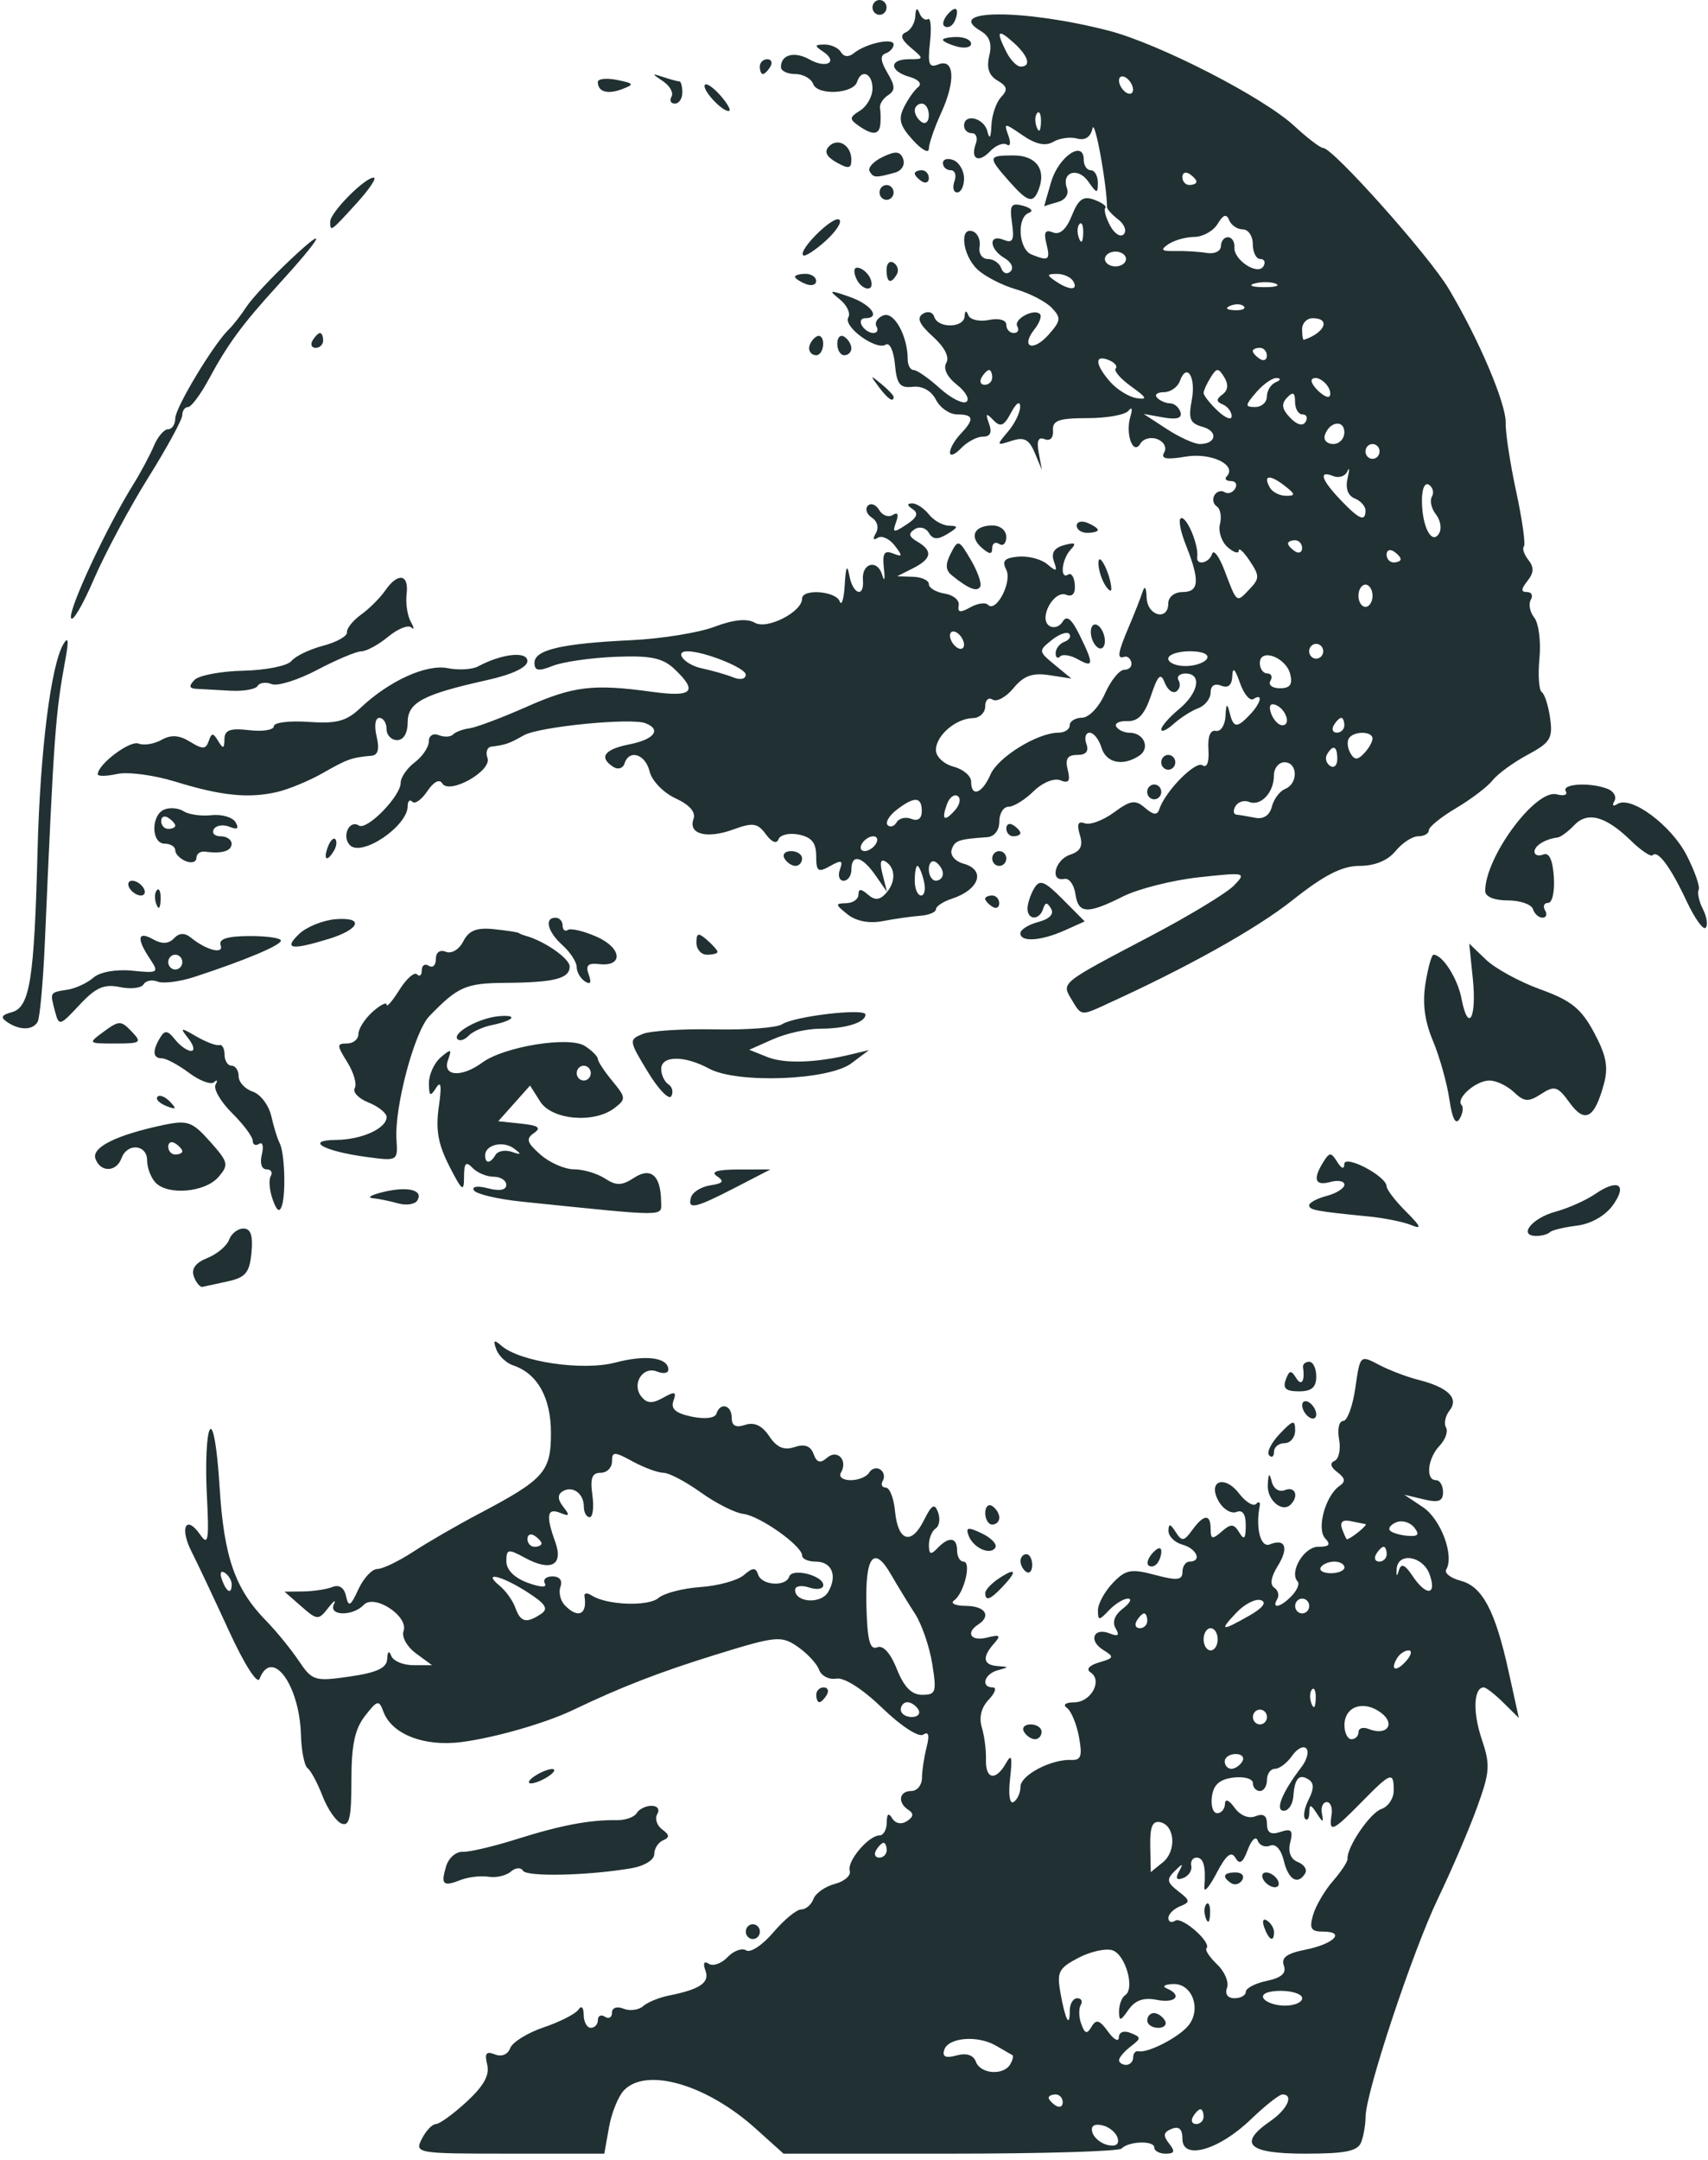
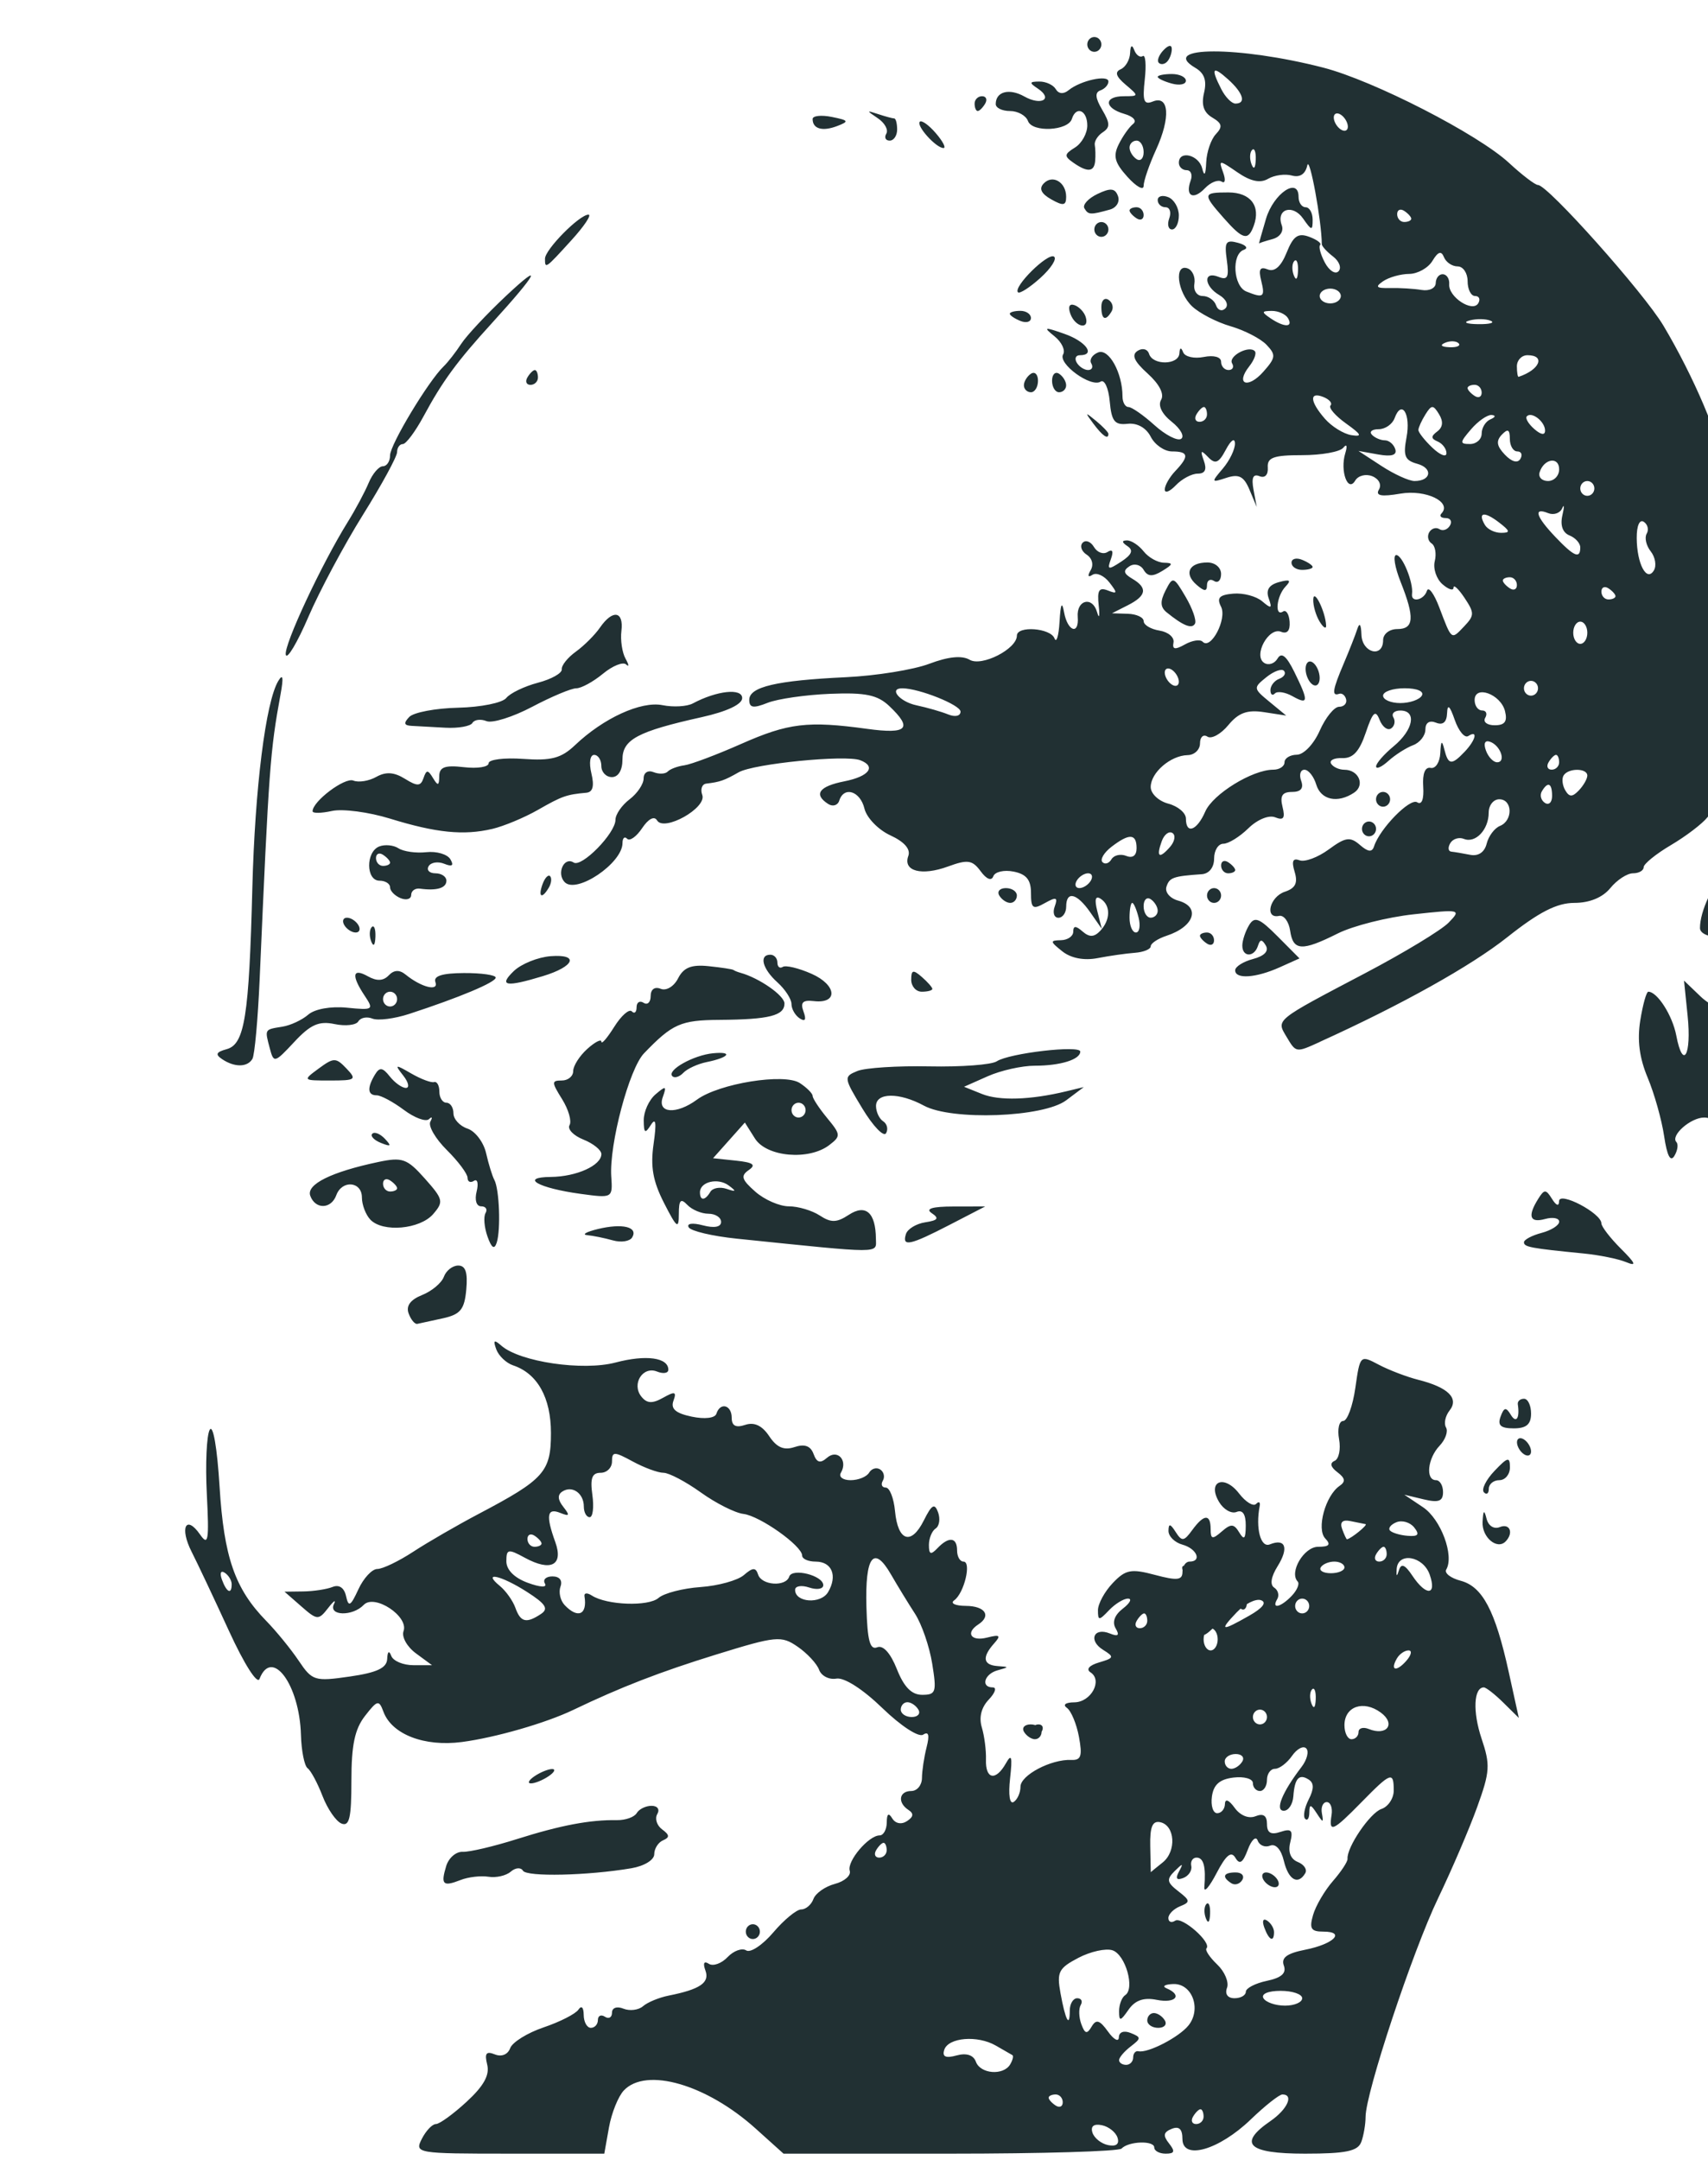
<svg xmlns="http://www.w3.org/2000/svg" fill="#000000" height="291.9" preserveAspectRatio="xMidYMid meet" version="1" viewBox="29.7 2.2 230.9 291.9" width="230.9" zoomAndPan="magnify">
  <g id="change1_1">
-     <path d="m213.73 291.62c0.318-0.87 0.578-2.394 0.578-3.386 0-3.221 6.345-22.346 9.798-29.532 1.85-3.85 4.228-9.394 5.285-12.321 1.738-4.812 1.795-5.698 0.596-9.268-1.211-3.605-1.064-6.912 0.308-6.912 0.303 0 1.491 0.928 2.641 2.062l2.09 2.062-1.369-6.222c-1.819-8.271-3.542-11.534-6.502-12.314-1.349-0.356-2.223-1.037-1.942-1.514 1.108-1.883-0.725-6.8-3.136-8.415l-2.533-1.696 2.618 0.627c2.018 0.483 2.618 0.258 2.618-0.982 0-0.885-0.428-1.608-0.952-1.608-1.445 0-1.138-2.948 0.485-4.652 0.79-0.83 1.182-1.943 0.87-2.472-0.312-0.53-0.096-1.559 0.479-2.287 1.31-1.658-0.187-3.129-4.219-4.149-1.568-0.396-3.982-1.319-5.365-2.05-2.501-1.322-2.518-1.304-3.153 3.14-0.351 2.458-1.09 4.469-1.643 4.469-0.555 0-0.804 1.105-0.556 2.465 0.247 1.356-0.025 2.672-0.603 2.924-0.681 0.297-0.549 0.838 0.376 1.535 1.059 0.798 1.136 1.275 0.298 1.847-1.918 1.307-3.154 5.829-1.942 7.103 0.796 0.836 0.549 1.127-0.957 1.127-1.924 0-3.955 3.446-2.767 4.694 0.285 0.299-0.074 1.165-0.797 1.925-1.488 1.563-2.799 1.863-1.968 0.45 0.301-0.512 0.117-1.21-0.409-1.552-0.604-0.392-0.433-1.46 0.464-2.899 1.542-2.472 1.064-3.798-1.059-2.942-1.238 0.499-1.945-2.175-1.368-5.176 0.106-0.55-0.111-0.682-0.481-0.293-0.37 0.389-1.408-0.245-2.305-1.409-2.028-2.63-4.361-1.639-2.703 1.148 0.606 1.02 1.669 1.626 2.361 1.347 0.826-0.333 1.253 0.303 1.244 1.85-0.011 1.802-0.218 2.019-0.88 0.921-0.717-1.19-1.122-1.212-2.366-0.128-1.261 1.099-1.501 1.049-1.501-0.314 0-2.105-0.9-2.059-2.495 0.128-1.116 1.53-1.397 1.561-2.233 0.25-0.728-1.143-0.959-1.18-0.97-0.156-0.008 0.739 0.842 1.579 1.89 1.867 1.945 0.534 2.675 2.29 0.952 2.29-0.524 0-0.952 0.627-0.952 1.394 0 1.123-0.722 1.201-3.716 0.403-3.239-0.864-3.972-0.722-5.713 1.106-1.098 1.153-1.996 2.804-1.996 3.668 0 1.429 0.136 1.429 1.496 0 0.823-0.864 1.976-1.571 2.562-1.571 0.586 0 0.276 0.607-0.69 1.348-1.118 0.859-1.473 1.828-0.978 2.67 0.561 0.953 0.345 1.147-0.776 0.695-2.193-0.884-2.956 0.947-0.921 2.209 1.541 0.956 1.495 1.102-0.536 1.7-1.345 0.396-1.802 0.928-1.158 1.346 1.669 1.083 0.07 4.03-2.196 4.047-1.181 0.009-1.602 0.325-1 0.75 0.572 0.404 1.306 2.168 1.63 3.92 0.48 2.595 0.288 3.172-1.04 3.114-2.727-0.119-6.866 2.062-6.866 3.617 0 0.806-0.411 1.732-0.913 2.058-0.546 0.355-0.744-0.926-0.491-3.191 0.327-2.934 0.2-3.39-0.563-2.033-1.374 2.444-2.786 2.182-2.699-0.5 0.04-1.238-0.212-3.195-0.561-4.351-0.407-1.348-0.071-2.692 0.936-3.75 0.864-0.907 1.111-1.649 0.55-1.649-1.666 0-1.159-1.815 0.646-2.311 1.587-0.436 1.587-0.463 0-0.573-1.962-0.137-2.128-1.198-0.476-3.052 0.976-1.095 0.804-1.238-0.952-0.794-2.162 0.547-2.951-0.627-1.19-1.77 1.815-1.178 0.939-2.5-1.666-2.515-1.44-0.008-2.152-0.346-1.583-0.75 1.349-0.957 2.375-5.235 1.256-5.235-0.475 0-0.863-0.675-0.863-1.5 0-1.808-1.111-1.933-2.666-0.3-0.889 0.933-1.143 0.835-1.143-0.441 0-0.903 0.41-1.907 0.91-2.232 0.501-0.325 0.648-1.309 0.328-2.186-0.466-1.276-0.851-1.056-1.924 1.094-1.705 3.418-3.512 2.833-3.897-1.262-0.164-1.745-0.725-3.173-1.246-3.173-0.521 0-0.701-0.419-0.4-0.931 0.301-0.512 0.142-1.194-0.354-1.516-0.496-0.322-1.171-0.128-1.5 0.431-0.329 0.559-1.455 1.016-2.502 1.016s-1.639-0.45-1.316-1c0.988-1.679-0.47-3.25-1.878-2.023-0.91 0.793-1.384 0.658-1.815-0.52-0.4-1.094-1.208-1.386-2.576-0.93-1.427 0.476-2.398 0.058-3.418-1.472-0.961-1.441-2.018-1.938-3.248-1.528-1.267 0.422-1.823 0.13-1.823-0.96 0-1.74-1.56-2.15-2.07-0.544-0.189 0.595-1.586 0.758-3.341 0.39-2.171-0.456-2.862-1.056-2.466-2.14 0.452-1.238 0.203-1.311-1.398-0.411-1.463 0.822-2.197 0.78-2.946-0.167-1.344-1.701 0.202-4.149 2.13-3.373 0.838 0.338 1.524 0.227 1.524-0.247 0-1.649-3.02-2.061-7.136-0.973-4.422 1.169-12.919-0.082-15.433-2.273-0.996-0.868-1.148-0.76-0.691 0.49 0.322 0.882 1.347 1.857 2.276 2.167 3.288 1.096 5.115 4.363 5.115 9.145 0 5.239-0.908 6.256-9.741 10.909-2.933 1.545-6.931 3.855-8.885 5.134s-4.134 2.325-4.846 2.325c-0.712 0-1.864 1.238-2.561 2.75-1.057 2.295-1.332 2.448-1.664 0.927-0.247-1.135-0.935-1.607-1.82-1.25-0.782 0.315-2.566 0.588-3.963 0.607l-2.54 0.033 2.265 1.982c2.156 1.886 2.331 1.897 3.641 0.217 0.757-0.971 1.105-1.202 0.773-0.515-0.771 1.599 2.525 1.682 4.031 0.101 1.452-1.525 6.112 1.547 5.381 3.547-0.281 0.768 0.469 2.114 1.671 2.998l2.18 1.604h-2.513c-1.382 0-2.729-0.562-2.993-1.25-0.301-0.784-0.508-0.632-0.555 0.406-0.055 1.222-1.38 1.845-5.059 2.376-4.743 0.685-5.076 0.582-6.903-2.135-1.055-1.57-3.033-3.995-4.396-5.389-4.231-4.329-5.714-8.601-6.304-18.159-0.323-5.234-0.876-8.429-1.326-7.663-0.425 0.722-0.604 4.618-0.398 8.658 0.324 6.349 0.201 7.095-0.909 5.502-1.909-2.742-2.799-0.922-1.142 2.334 0.789 1.551 3.058 6.356 5.042 10.678 2.06 4.488 3.833 7.276 4.132 6.5 1.663-4.304 5.41 0.756 5.604 7.567 0.062 2.159 0.468 4.184 0.903 4.5 0.435 0.316 1.341 2.004 2.014 3.752 0.673 1.748 1.827 3.421 2.564 3.719 1.067 0.43 1.341-0.76 1.341-5.817 0-4.792 0.452-6.939 1.833-8.719 1.676-2.159 1.89-2.208 2.496-0.574 1.134 3.061 5.527 4.757 10.601 4.093 4.524-0.592 11.345-2.557 15.06-4.338 6.451-3.092 11.73-5.135 19.352-7.491 8.103-2.504 8.776-2.568 10.983-1.049 1.293 0.89 2.599 2.295 2.901 3.122 0.302 0.827 1.352 1.363 2.332 1.19 1.062-0.187 3.575 1.421 6.219 3.98 2.498 2.418 4.907 3.988 5.514 3.594 0.744-0.483 0.888 0.046 0.465 1.706-0.337 1.323-0.619 3.194-0.626 4.156-0.007 0.963-0.656 1.75-1.441 1.75-1.668 0-1.898 1.577-0.374 2.566 0.737 0.479 0.673 0.931-0.213 1.506-0.75 0.487-1.562 0.334-1.991-0.375-0.491-0.811-0.729-0.632-0.739 0.553-0.008 0.963-0.443 1.75-0.967 1.75-1.488 0-4.444 3.496-4.038 4.776 0.201 0.633-0.705 1.433-2.014 1.778-1.308 0.345-2.611 1.262-2.894 2.037-0.283 0.775-1.026 1.41-1.65 1.41-0.624 0-2.322 1.396-3.772 3.102-1.45 1.706-3.098 2.803-3.663 2.436-0.564-0.366-1.7 0.042-2.523 0.907-0.824 0.865-1.964 1.27-2.535 0.9-0.651-0.423-0.822-0.085-0.459 0.908 0.601 1.645-0.715 2.542-4.985 3.395-1.293 0.258-2.845 0.901-3.45 1.428-0.604 0.527-1.796 0.677-2.648 0.334-0.885-0.357-1.549-0.124-1.549 0.542 0 0.641-0.428 0.888-0.952 0.548-0.524-0.34-0.952-0.141-0.952 0.441s-0.428 1.059-0.952 1.059c-0.524 0-0.959-0.788-0.967-1.75-0.009-1.026-0.304-1.319-0.714-0.708-0.385 0.573-2.498 1.65-4.696 2.393-2.198 0.743-4.237 2.008-4.53 2.812-0.315 0.861-1.164 1.207-2.069 0.842-1.175-0.473-1.418-0.15-1.038 1.379 0.352 1.412-0.461 2.881-2.775 5.015-1.8 1.66-3.67 3.017-4.157 3.017-0.487 0-1.344 0.9-1.905 2-0.996 1.954-0.724 2 11.824 2h12.843l0.634-3.549c0.349-1.952 1.256-4.202 2.015-5 3.018-3.17 11.17-0.812 17.801 5.15l3.781 3.4h22.52c12.386 0 22.814-0.309 23.174-0.687 0.957-1.006 4.424-1.12 4.424-0.146 0 0.458 0.695 0.833 1.545 0.833 1.207 0 1.306-0.302 0.452-1.383-0.843-1.067-0.761-1.517 0.359-1.969 0.995-0.401 1.452 0.027 1.452 1.358 0 2.929 4.918 1.528 9.244-2.634 1.928-1.855 3.85-3.372 4.271-3.372 1.584 0 0.679 2.014-1.614 3.592-4.462 3.071-3.048 4.408 4.659 4.408 5.54 0 7.162-0.337 7.617-1.582zm-36.346-1.264c-0.273-0.861 0.185-1.221 1.27-1 0.933 0.19 1.889 0.951 2.123 1.691 0.273 0.861-0.185 1.221-1.27 1-0.933-0.19-1.889-0.951-2.123-1.691zm13.598-2.155c0.324-0.55 0.777-1 1.008-1 0.231 0 0.42 0.45 0.42 1 0 0.55-0.454 1-1.008 1-0.555 0-0.743-0.45-0.42-1zm-19.518-2.559c0-0.243 0.428-0.441 0.952-0.441 0.524 0 0.952 0.477 0.952 1.059 0 0.582-0.428 0.781-0.952 0.441-0.524-0.34-0.952-0.817-0.952-1.059zm-9.837-4.863c-0.331-0.906-1.279-1.214-2.61-0.848-1.471 0.404-1.966 0.182-1.67-0.749 0.535-1.685 4.497-2.016 6.976-0.582 1.047 0.606 2.054 1.184 2.237 1.285 0.183 0.101 0.051 0.663-0.294 1.25-0.91 1.547-4.032 1.308-4.639-0.356zm19.358-0.217c0-0.352 0.703-1.179 1.562-1.839 1.448-1.112 1.448-1.245 0-1.829-0.916-0.369-1.574-0.126-1.592 0.589-0.017 0.67-0.676 0.321-1.466-0.777-1.127-1.566-1.603-1.71-2.217-0.666-0.62 1.053-0.909 0.981-1.394-0.345-0.336-0.921-0.371-2.083-0.076-2.584 0.294-0.5 0.082-0.91-0.473-0.91-0.555 0-1.008 0.75-1.008 1.667 0 2.425-0.592 1.314-1.257-2.361-0.515-2.845-0.252-3.366 2.411-4.761 1.644-0.862 3.724-1.322 4.621-1.023 1.763 0.588 3.063 5.186 1.714 6.062-0.453 0.294-0.824 1.27-0.824 2.167 0 1.407 0.176 1.379 1.279-0.205 0.889-1.276 2.051-1.683 3.808-1.33 2.556 0.513 3.535-0.622 1.339-1.553-0.655-0.277-0.255-0.54 0.888-0.583 2.552-0.097 3.842 3.351 2.086 5.573-1.264 1.599-5.511 3.797-6.782 3.509-0.393-0.089-0.714 0.289-0.714 0.839 0 0.55-0.428 1-0.952 1-0.524 0-0.952-0.288-0.952-0.64zm6.189-5.36c-0.324-0.55-0.992-1-1.484-1s-0.896 0.45-0.896 1c0 0.55 0.668 1 1.484 1s1.22-0.45 0.896-1zm13.329-3c-0.343-0.583 0.625-1 2.324-1 1.602 0 2.912 0.45 2.912 1 0 0.55-1.046 1-2.324 1s-2.589-0.45-2.912-1zm-4.926-1.406c0.283-0.773-0.317-2.196-1.332-3.16-1.015-0.965-1.665-1.945-1.443-2.177 0.738-0.775-3.302-4.338-4.234-3.734-0.505 0.328-0.917 0.167-0.917-0.357s0.708-1.238 1.574-1.587c1.419-0.572 1.395-0.774-0.238-2.04-1.544-1.197-1.615-1.601-0.483-2.723 1.104-1.093 1.203-1.083 0.582 0.062-0.513 0.945-0.332 1.221 0.574 0.875 0.727-0.278 1.216-1.011 1.085-1.63-0.131-0.619 0.19-1.125 0.714-1.125 0.959 0 1.283 1.231 1.053 4-0.068 0.825 0.674-0.028 1.649-1.896 1.287-2.463 1.987-3.034 2.549-2.079 0.573 0.974 1.01 0.686 1.679-1.104 0.497-1.331 1.097-1.884 1.333-1.227 0.236 0.657 0.991 0.967 1.678 0.69 0.758-0.306 1.49 0.502 1.861 2.056 0.616 2.576 1.917 3.325 2.894 1.664 0.29-0.492-0.162-1.173-1.004-1.512-0.982-0.396-1.35-1.344-1.026-2.646 0.409-1.641 0.156-1.913-1.32-1.421-1.303 0.434-1.825 0.129-1.825-1.066 0-1.136-0.498-1.474-1.549-1.05-0.922 0.372-2.066-0.091-2.826-1.143-0.774-1.071-1.289-1.275-1.307-0.517-0.017 0.688-0.489 1.25-1.049 1.25-0.56 0-0.881-1.012-0.714-2.25 0.218-1.611 1.048-2.34 2.922-2.566 1.44-0.174 2.618 0.163 2.618 0.75s0.428 1.066 0.952 1.066c0.524 0 0.952-0.675 0.952-1.5s0.488-1.5 1.085-1.5c0.597 0 1.633-0.787 2.302-1.748 0.669-0.962 1.535-1.414 1.924-1.006 0.389 0.408 0.102 1.533-0.636 2.498-2.634 3.444-3.636 5.923-2.395 5.923 0.631 0 1.209-0.876 1.286-1.946 0.175-2.445 0.784-3.104 2.085-2.26 0.721 0.468 0.717 1.251-0.014 2.686-0.567 1.114-0.783 2.286-0.479 2.606 0.304 0.32 0.56-0.056 0.568-0.836 0.012-1.169 0.185-1.155 0.992 0.083 0.869 1.333 0.947 1.333 0.706 0-0.149-0.825 0.147-1.5 0.659-1.5 0.511 0 0.803 0.788 0.648 1.75-0.398 2.465 0.162 2.223 4.057-1.75 3.968-4.047 4.349-4.184 4.349-1.567 0 1.063-0.75 2.187-1.666 2.497-1.537 0.521-4.712 5.192-4.58 6.739 0.031 0.368-0.858 1.718-1.976 3s-2.325 3.343-2.682 4.581c-0.532 1.842-0.282 2.25 1.375 2.25 3.097 0 1.414 1.688-2.441 2.448-2.477 0.488-3.274 1.08-2.886 2.142 0.375 1.026-0.317 1.647-2.301 2.064-1.56 0.328-2.837 0.99-2.837 1.471 0 0.481-0.688 0.875-1.53 0.875-0.923 0-1.326-0.557-1.016-1.406zm6.355-7.535c0-0.518-0.424-1.216-0.941-1.552-0.54-0.35-0.699 0.051-0.374 0.941 0.633 1.732 1.315 2.049 1.315 0.611zm-8.644-2.476c0.041-1.054-0.184-1.645-0.5-1.312-0.316 0.332-0.35 1.195-0.075 1.917 0.304 0.798 0.53 0.561 0.575-0.604zm9.12-4.583c-0.324-0.55-1.017-1-1.54-1-0.524 0-0.687 0.45-0.364 1 0.324 0.55 1.017 1 1.54 1 0.524 0 0.687-0.45 0.364-1zm-4.77 0.016c0.329-0.559-0.07-1.016-0.886-1.016-1.672 0-1.919 0.6-0.598 1.457 0.487 0.316 1.155 0.118 1.484-0.441zm-12.44-4.559c-0.054-2.615 0.295-3.461 1.338-3.247 2.019 0.415 2.24 3.928 0.343 5.443-0.884 0.706-1.608 1.296-1.608 1.312 0 0.016-0.033-1.563-0.073-3.508zm-37.058 0.543c0.324-0.55 0.777-1 1.008-1 0.231 0 0.42 0.45 0.42 1s-0.454 1-1.008 1c-0.555 0-0.743-0.45-0.42-1zm47.128-12c0-0.55 0.668-1 1.484-1s1.22 0.45 0.896 1c-0.324 0.55-0.992 1-1.484 1s-0.896-0.45-0.896-1zm16.185-4.893c0-2.538 2.567-3.433 4.908-1.711 2.069 1.522 0.836 3.214-1.621 2.224-0.76-0.306-1.383-0.121-1.383 0.411s-0.428 0.969-0.952 0.969c-0.524 0-0.952-0.852-0.952-1.893zm-12.377-1.107c0-0.55 0.428-1 0.952-1 0.524 0 0.952 0.45 0.952 1s-0.428 1-0.952 1c-0.524 0-0.952-0.45-0.952-1zm-47.604-1c0-0.55 0.403-1 0.896-1 0.493 0 1.161 0.45 1.484 1 0.324 0.55-0.08 1-0.896 1-0.816 0-1.484-0.45-1.484-1zm55.598-2.729c0.316-0.332 0.541 0.258 0.5 1.312-0.046 1.165-0.271 1.402-0.575 0.604-0.275-0.722-0.241-1.584 0.075-1.917zm-56.122-2.739c-0.865-2.175-1.858-3.276-2.664-2.951-0.978 0.394-1.325-0.904-1.455-5.455-0.196-6.843 0.991-8.423 3.31-4.407 0.884 1.53 2.349 3.926 3.257 5.325 0.908 1.399 1.955 4.436 2.327 6.75 0.62 3.853 0.505 4.207-1.36 4.207-1.424 0-2.451-1.043-3.416-3.469zm67.607-1.465c0.345-0.587 1.048-1.067 1.561-1.067 0.513 0 0.381 0.63-0.294 1.399-1.367 1.558-2.244 1.328-1.267-0.333zm-26.143-2.567c0-0.825 0.428-1.5 0.952-1.5 0.524 0 0.952 0.675 0.952 1.5s-0.428 1.5-0.952 1.5c-0.524 0-0.952-0.675-0.952-1.5zm4.45-3.618c1.109-1.165 2.597-1.914 3.306-1.665 0.82 0.288 0.249 1.045-1.567 2.078-3.819 2.173-4.13 2.099-1.739-0.413zm-13.494 1.118c0.324-0.55 0.777-1 1.008-1 0.231 0 0.42 0.45 0.42 1s-0.454 1-1.008 1c-0.555 0-0.743-0.45-0.42-1zm-83.992-1.75c-0.344-0.962-1.294-2.298-2.112-2.968-2.452-2.009 0.174-1.43 3.671 0.809 2.544 1.629 2.959 2.279 1.904 2.981-1.984 1.319-2.764 1.133-3.463-0.822zm105.41-0.25c0-0.55 0.428-1 0.952-1 0.524 0 0.952 0.45 0.952 1s-0.428 1-0.952 1c-0.524 0-0.952-0.45-0.952-1zm-98.751-0.122c-0.587-0.617-0.842-1.742-0.565-2.5 0.304-0.831-0.126-1.378-1.083-1.378-0.872 0-1.332 0.432-1.021 0.96 0.335 0.569-0.612 0.529-2.324-0.098-1.808-0.662-2.889-1.747-2.889-2.901 0-1.668 0.237-1.714 2.499-0.481 3.516 1.916 5.251 1.017 4.112-2.13-1.294-3.575-1.112-4.65 0.665-3.934 1.268 0.511 1.349 0.36 0.43-0.804-0.772-0.977-0.815-1.64-0.135-2.082 1.329-0.863 2.902 0.237 2.902 2.029 0 0.793 0.354 1.441 0.787 1.441 0.433 0 0.599-1.35 0.368-3-0.318-2.276-0.048-3 1.117-3 0.845 0 1.536-0.687 1.536-1.526 0-1.368 0.291-1.368 2.809 0 1.545 0.839 3.413 1.526 4.152 1.526 0.738 0 3.009 1.195 5.046 2.655 2.037 1.46 4.628 2.766 5.757 2.902 2.233 0.269 7.943 4.317 7.943 5.632 0 0.447 0.821 0.812 1.825 0.812 2.202 0 2.983 1.908 1.684 4.115-0.978 1.662-4.461 1.428-4.461-0.299 0-0.523 0.857-0.665 1.904-0.316 1.047 0.349 1.904 0.207 1.904-0.316 0-1.308-4.208-2.367-4.602-1.159-0.46 1.412-3.737 1.197-4.209-0.276-0.316-0.985-0.722-0.971-1.92 0.067-0.836 0.724-3.473 1.454-5.861 1.622-2.388 0.168-4.942 0.828-5.676 1.468-1.365 1.19-7.006 0.986-9.027-0.326-0.618-0.401-1.062-0.358-0.987 0.095 0.413 2.499-0.89 3.083-2.681 1.202h-8e-6zm114.6-3.971c-1.004-1.506-1.512-1.716-1.812-0.75-0.29 0.936-0.385 0.889-0.312-0.158 0.163-2.336 3.576-1.762 4.461 0.75 1.004 2.851-0.475 2.951-2.338 0.158zm-160.93 0.54c-0.325-0.89-0.166-1.291 0.374-0.941 0.518 0.336 0.941 1.034 0.941 1.552 0 1.438-0.682 1.121-1.315-0.611zm148.54-1.662c0.254-0.432 1.08-0.786 1.834-0.786 0.755 0 1.372 0.354 1.372 0.786 0 0.432-0.825 0.786-1.834 0.786-1.009 0-1.626-0.354-1.372-0.786zm7.49-1.786c0.324-0.55 0.777-1 1.008-1 0.231 0 0.42 0.45 0.42 1s-0.454 1-1.008 1c-0.555 0-0.743-0.45-0.42-1zm-114.73-2.059c0-0.582 0.428-0.781 0.952-0.441 0.524 0.34 0.952 0.816 0.952 1.059 0 0.243-0.428 0.441-0.952 0.441-0.524 0-0.952-0.477-0.952-1.059zm116.61-1.13c-0.295-0.31 0.093-0.817 0.863-1.128 0.77-0.31 1.852 0.008 2.405 0.708 0.759 0.96 0.547 1.237-0.863 1.128-1.028-0.08-2.11-0.398-2.405-0.708zm-6.475-0.212c-0.335-0.918 0.04-1.289 1.088-1.077 0.88 0.179 1.814 0.366 2.076 0.417 0.376 0.072-1.977 1.985-2.516 2.046-0.075 0.008-0.367-0.615-0.648-1.386zm-78.714 54.401c0-0.55-0.428-1-0.952-1-0.524 0-0.952 0.45-0.952 1 0 0.55 0.428 1 0.952 1 0.524 0 0.952-0.45 0.952-1zm-40.463-6.976c1.047-0.409 2.746-0.607 3.776-0.44 1.029 0.167 2.384-0.144 3.01-0.689 0.626-0.545 1.366-0.604 1.645-0.13 0.505 0.858 8.768 0.672 14.658-0.329 1.743-0.296 3.094-1.125 3.094-1.897 0-0.754 0.536-1.6 1.19-1.879 0.92-0.392 0.893-0.726-0.122-1.472-0.722-0.53-1.018-1.465-0.658-2.076 0.369-0.627 0.031-1.112-0.774-1.112-0.785 0-1.689 0.443-2.007 0.985-0.319 0.542-1.522 0.969-2.674 0.95-3.629-0.061-7.622 0.695-13.52 2.559-3.142 0.993-6.442 1.768-7.334 1.722-0.892-0.046-1.895 0.821-2.229 1.926-0.759 2.512-0.445 2.816 1.947 1.883zm11.901-14.024c0.785-0.533 1-0.969 0.476-0.969-0.524 0-1.595 0.436-2.38 0.969-0.785 0.533-1 0.969-0.476 0.969 0.524 0 1.595-0.436 2.38-0.969zm66.646-6c0-0.55-0.668-1-1.484-1-0.816 0-1.22 0.45-0.896 1 0.324 0.55 0.992 1 1.484 1 0.493 0 0.896-0.45 0.896-1zm-29.038-5c0.324-0.55 0.135-1-0.42-1-0.555 0-1.008 0.45-1.008 1s0.189 1 0.42 1c0.231 0 0.685-0.45 1.008-1zm23.734-14.571c2.057-2.16 1.875-2.694-0.408-1.196-1.047 0.687-1.904 1.591-1.904 2.009 0 1.153 0.663 0.92 2.312-0.812zm4.035-2.973c0-0.801-0.357-1.456-0.793-1.456-0.436 0-0.793 0.423-0.793 0.941 0 0.518 0.357 1.173 0.793 1.456 0.436 0.283 0.793-0.14 0.793-0.941zm16.82-0.123c0.349-0.367 0.635-1.132 0.635-1.7 0-0.627-0.443-0.568-1.127 0.15-0.62 0.651-0.905 1.416-0.635 1.7 0.271 0.284 0.778 0.217 1.127-0.15zm-21.8-2.231c0.262-0.446-0.56-1.306-1.828-1.913-1.864-0.892-2.208-0.839-1.801 0.276 0.616 1.685 2.974 2.749 3.629 1.637zm0.536-4.043c0-0.518-0.428-1.219-0.952-1.559-0.524-0.34-0.952 0.084-0.952 0.941 0 0.857 0.428 1.559 0.952 1.559 0.524 0 0.952-0.423 0.952-0.941zm39.418-1.795c1.1-1.156 0.554-2.472-0.799-1.927-0.795 0.32-1.547-0.159-1.794-1.143-0.319-1.269-0.453-1.157-0.536 0.448-0.107 2.08 1.979 3.829 3.129 2.621zm-2.287-7.098c0-0.642 0.643-1.167 1.428-1.167 0.785 0 1.428-0.775 1.428-1.722 0-1.486-0.286-1.421-2.089 0.472-1.149 1.207-1.792 2.507-1.428 2.889 0.364 0.382 0.661 0.169 0.661-0.472zm5.713-5.049c0-0.55-0.428-1.278-0.952-1.618-0.524-0.34-0.952-0.168-0.952 0.382s0.428 1.278 0.952 1.618c0.524 0.34 0.952 0.168 0.952-0.382zm0-5.118c0-1.1-0.428-2-0.952-2s-0.901 0.338-0.839 0.75c0.283 1.883-0.215 2.628-0.947 1.416-0.648-1.074-0.918-1.025-1.384 0.25-0.432 1.181 0.018 1.584 1.772 1.584 1.716 0 2.35-0.54 2.35-2zm-147.1-12.873c2.372-0.528 2.907-1.187 3.155-3.882 0.213-2.319-0.098-3.246-1.088-3.246-0.763 0-1.636 0.682-1.94 1.515-0.304 0.833-1.627 1.944-2.94 2.468-1.59 0.635-2.2 1.464-1.827 2.485 0.308 0.843 0.835 1.479 1.172 1.414 0.337-0.065 1.897-0.405 3.468-0.754zm178.67-6.628c0.262-0.275 1.902-0.674 3.644-0.888 1.906-0.233 3.847-1.329 4.872-2.75 2.035-2.822 0.717-3.659-2.393-1.519-1.224 0.842-3.645 1.918-5.379 2.39-3.181 0.866-5.069 3.266-2.569 3.266 0.742 0 1.563-0.225 1.825-0.5zm-19.438-2.79c-1.44-1.438-2.621-2.974-2.624-3.412-0.01-1.375-5.705-4.362-5.721-3.001-0.009 0.744-0.373 0.63-0.952-0.297-0.833-1.333-1.042-1.333-1.875 0-1.463 2.341-1.138 3.28 0.938 2.71 1.047-0.288 1.904-0.124 1.904 0.364 0 0.488-1.071 1.17-2.38 1.515-1.309 0.345-2.38 0.916-2.38 1.269 0 0.64 0.877 0.804 8.093 1.517 2.095 0.207 4.665 0.73 5.713 1.163 1.472 0.608 1.309 0.193-0.714-1.828zm-100.7-1.326c-0.027-3.542-1.38-4.736-3.666-3.236-1.631 1.07-2.405 1.088-3.923 0.092-1.04-0.682-2.921-1.241-4.179-1.241s-3.299-0.891-4.535-1.98c-1.858-1.637-2.011-2.143-0.882-2.923 1.026-0.709 0.595-1.025-1.732-1.27l-3.097-0.327 2.149-2.41 2.149-2.41 1.365 2.16c1.577 2.495 7.297 2.996 10.052 0.88 1.573-1.208 1.556-1.412-0.294-3.653-1.078-1.306-1.96-2.647-1.96-2.98 0-0.334-0.78-1.118-1.733-1.743-2.09-1.371-10.93 0.052-13.899 2.237-2.788 2.051-5.412 1.863-4.629-0.331 0.547-1.532 0.425-1.579-0.982-0.378-0.883 0.755-1.6 2.33-1.592 3.5 0.012 1.753 0.182 1.863 0.966 0.628 0.672-1.06 0.78-0.308 0.367 2.569-0.441 3.077-0.097 5.024 1.415 7.985 1.731 3.393 1.998 3.591 1.998 1.481 0-1.894 0.254-2.168 1.143-1.235 0.628 0.66 1.914 1.2 2.856 1.2 0.943 0 1.714 0.499 1.714 1.108 0 0.693-0.923 0.865-2.46 0.46-1.411-0.372-2.229-0.257-1.919 0.27 0.297 0.505 3.225 1.195 6.506 1.532 19.945 2.049 18.82 2.049 18.804 0.014zm-23.787-6.277c0-1.435 2.435-2.01 3.895-0.92 1.07 0.799 1.01 0.89-0.294 0.451-0.9-0.303-1.889-0.12-2.198 0.406-0.707 1.202-1.402 1.234-1.402 0.063zm12.377-11.107c0-0.55 0.428-1 0.952-1 0.524 0 0.952 0.45 0.952 1s-0.428 1-0.952 1c-0.524 0-0.952-0.45-0.952-1zm-39.853 17.91c0.565-1.75 0.357-7.242-0.321-8.487-0.276-0.508-0.777-2.131-1.113-3.607-0.335-1.476-1.466-2.969-2.512-3.317-1.046-0.349-1.902-1.279-1.902-2.067 0-0.788-0.428-1.433-0.952-1.433-0.524 0-0.952-0.675-0.952-1.5s-0.321-1.404-0.714-1.288c-0.393 0.117-1.785-0.407-3.094-1.164-2.185-1.263-2.273-1.24-1.073 0.288 0.719 0.915 0.878 1.664 0.355 1.664-0.524 0-1.502-0.696-2.175-1.547-0.977-1.236-1.38-1.286-2.006-0.25-1.085 1.796-1.002 2.797 0.23 2.797 0.574 0 2.229 0.887 3.678 1.97s2.976 1.646 3.394 1.25c0.418-0.396 0.502-0.244 0.187 0.339-0.315 0.582 0.688 2.308 2.228 3.835s2.8 3.214 2.8 3.75c0 0.536 0.388 0.722 0.863 0.414 0.475-0.308 0.639 0.34 0.365 1.441-0.29 1.164-0.03 2.001 0.621 2.001 0.616 0 0.879 0.408 0.585 0.908-0.294 0.499-0.177 1.921 0.259 3.16 0.552 1.568 0.932 1.824 1.249 0.842zm61.275-2.433l4.76-2.46-4.284 0.006c-2.887 0.004-3.846 0.298-2.94 0.9 1.04 0.691 0.841 0.971-0.877 1.235-1.222 0.187-2.398 0.903-2.614 1.591-0.553 1.764 0.525 1.533 5.955-1.272zm-42.956 1.714c0.829-1.409-1.329-1.931-4.647-1.123-1.571 0.382-2.214 0.754-1.428 0.827 0.785 0.073 2.344 0.39 3.463 0.705 1.119 0.315 2.295 0.131 2.613-0.409zm-26.905-3.148c1.437-1.665 1.359-1.998-1.129-4.794-2.405-2.703-3.039-2.928-6.305-2.238-6.362 1.344-9.746 3.026-9.184 4.565 0.683 1.87 2.822 1.824 3.517-0.077 0.77-2.108 3.464-1.875 3.464 0.3 0 0.99 0.514 2.34 1.143 3 1.674 1.758 6.711 1.31 8.495-0.756zm-6.781-4.103c0-0.582 0.428-0.781 0.952-0.441 0.524 0.34 0.952 0.816 0.952 1.059 0 0.243-0.428 0.441-0.952 0.441-0.524 0-0.952-0.477-0.952-1.059zm30.853-0.949c-0.288-4.373 2.425-14.585 4.426-16.664 3.85-3.997 4.95-4.484 10.221-4.522 6.7-0.048 8.768-0.569 8.768-2.213 0-1.07-3.413-3.449-5.95-4.147-0.393-0.108-0.821-0.281-0.952-0.385-0.131-0.104-1.641-0.334-3.357-0.511-2.326-0.24-3.373 0.177-4.119 1.641-0.563 1.106-1.592 1.725-2.356 1.417-0.808-0.326-1.355 0.071-1.355 0.981 0 0.84-0.428 1.25-0.952 0.91-0.524-0.34-0.952-0.066-0.952 0.608s-0.289 0.922-0.642 0.551c-0.353-0.371-1.422 0.566-2.374 2.083-0.952 1.517-1.734 2.425-1.738 2.018-0.003-0.407-0.863 0.03-1.91 0.972-1.047 0.942-1.904 2.287-1.904 2.99 0 0.703-0.692 1.278-1.538 1.278-1.405 0-1.402 0.218 0.04 2.528 0.867 1.391 1.319 2.966 1.004 3.502-0.315 0.535 0.524 1.412 1.865 1.947 1.341 0.535 2.438 1.419 2.438 1.963 0 1.539-3.36 3.057-6.84 3.09-4.277 0.041-1.686 1.511 4.035 2.288 4.314 0.586 4.335 0.575 4.144-2.327zm143.72-2.808c0.438-0.724 0.559-1.565 0.27-1.869-0.834-0.876 1.934-3.314 3.763-3.314 0.913 0 2.402 0.706 3.309 1.568 1.396 1.327 1.964 1.365 3.687 0.25 1.814-1.173 2.236-1.044 3.848 1.182 2.069 2.856 3.372 2.135 4.643-2.567 0.612-2.264 0.306-3.841-1.34-6.915-1.735-3.24-3.084-4.326-7.236-5.826-2.807-1.014-6.124-2.822-7.372-4.018l-2.269-2.174 0.488 4.766c0.546 5.335-0.634 7.382-1.533 2.66-0.519-2.723-2.564-5.926-3.785-5.926-0.253 0-0.741 1.743-1.083 3.873-0.431 2.68-0.122 5.068 1.002 7.75 0.894 2.132 1.892 5.677 2.219 7.877 0.398 2.681 0.856 3.566 1.39 2.683zm-174.32-2.308c-0.646-0.683-1.414-0.991-1.707-0.683-0.293 0.308 0.235 0.867 1.174 1.243 1.357 0.543 1.466 0.428 0.533-0.56zm67.747-0.752c0.319-0.542 0.144-1.268-0.388-1.613-0.532-0.345-0.968-1.277-0.968-2.069 0-1.829 3.143-1.853 6.474-0.048 3.782 2.05 16.164 1.587 19.233-0.718l2.38-1.787-2.38 0.573c-4.853 1.169-9.044 1.299-11.391 0.354l-2.414-0.971 3.204-1.422c1.762-0.782 4.619-1.422 6.349-1.422 3.468 0 6.157-0.834 6.157-1.91 0-0.905-9.606 0.214-11.29 1.315-0.711 0.465-4.809 0.773-9.107 0.684-4.298-0.089-8.678 0.192-9.734 0.624-1.873 0.767-1.856 0.891 0.688 5.09 1.434 2.367 2.869 3.861 3.188 3.319zm-27.404-8.164c0.527-0.554 1.949-1.207 3.16-1.452 3.018-0.61 3.63-1.455 0.863-1.19-2.65 0.253-6.278 2.288-5.513 3.091 0.292 0.307 0.963 0.105 1.49-0.448zm-45.541-0.582c-1.424-1.496-1.715-1.496-3.748 0-2.192 1.613-2.184 1.622 1.544 1.622 3.457 0 3.628-0.126 2.204-1.622zm-7.047-3.598c2.185-2.344 3.328-2.85 5.438-2.407 1.469 0.309 2.916 0.146 3.215-0.362 0.299-0.508 1.155-0.677 1.902-0.376s2.983 0.017 4.968-0.631c6.818-2.226 11.702-4.276 11.702-4.91 0-0.349-1.933-0.626-4.295-0.614-2.941 0.014-4.157 0.399-3.857 1.22 0.478 1.31-1.916 0.708-4.028-1.012-0.832-0.678-1.573-0.643-2.288 0.108-0.721 0.757-1.618 0.796-2.816 0.122-2.091-1.175-2.264-0.121-0.432 2.626 1.265 1.897 1.154 1.971-2.398 1.616-2.173-0.218-4.351 0.173-5.227 0.937-0.827 0.721-2.399 1.454-3.495 1.629-2.445 0.392-2.396 0.308-1.714 2.898 0.541 2.056 0.647 2.029 3.325-0.844zm11.991-5.78c0-0.55 0.428-1 0.952-1 0.524 0 0.952 0.45 0.952 1s-0.428 1-0.952 1c-0.524 0-0.952-0.45-0.952-1zm-17.656 8.072c0.3-0.511 0.74-5.348 0.977-10.75 1.256-28.665 1.411-30.779 2.823-38.493 0.42-2.294 0.327-2.861-0.299-1.826-1.704 2.816-3.167 14.474-3.513 27.998-0.445 17.356-1.04 21.096-3.461 21.761-1.444 0.397-1.586 0.713-0.611 1.363 1.68 1.119 3.409 1.097 4.085-0.052zm144.28-2.286c11.042-5.005 20.452-10.256 25.361-14.15 4.281-3.396 6.706-4.636 9.071-4.636 2.05 0 3.823-0.73 4.858-2 0.897-1.1 2.277-2 3.068-2 0.791 0 1.437-0.367 1.437-0.816 0-0.449 1.658-1.795 3.685-2.991s4.247-2.887 4.935-3.757c0.688-0.87 2.815-2.421 4.728-3.446 3.074-1.647 3.428-2.221 3.048-4.939-0.236-1.692-0.746-3.281-1.132-3.532-0.386-0.251-0.526-2.305-0.311-4.566 0.215-2.26-0.099-4.73-0.698-5.488-0.599-0.758-0.813-1.848-0.475-2.422 0.338-0.574 0.108-1.044-0.511-1.044-0.838 0-0.823-0.382 0.06-1.5 0.877-1.11 0.91-1.849 0.125-2.842-0.583-0.738-0.856-1.557-0.606-1.819 0.25-0.262-0.218-3.596-1.039-7.408-0.821-3.812-1.46-7.976-1.419-9.254 0.083-2.593-3.625-11.325-7.719-18.177-2.674-4.475-15.634-19-16.954-19-0.38 0-2.141-1.342-3.914-2.983-4.21-3.896-18.315-11.126-25.121-12.878-11.401-2.934-22.299-2.914-17.287 0.032 1.227 0.721 1.573 1.714 1.177 3.372-0.391 1.635-0.053 2.652 1.11 3.341 1.339 0.793 1.435 1.242 0.482 2.253-0.655 0.694-1.24 2.41-1.3 3.812-0.073 1.695-0.256 1.963-0.546 0.8-0.457-1.836-3.152-2.477-3.152-0.75 0 0.55 0.474 1 1.054 1 0.58 0 0.823 0.631 0.542 1.402-0.767 2.1 0.346 2.701 1.927 1.041 0.765-0.804 1.78-1.209 2.256-0.9 0.479 0.311 0.572-0.24 0.207-1.238-0.632-1.729-0.557-1.73 1.936-0.015 1.774 1.221 3.081 1.498 4.136 0.878 0.848-0.499 2.299-0.699 3.225-0.445 1.083 0.297 1.825-0.195 2.084-1.381 0.301-1.382 1.933 7.493 1.959 10.657 0.002 0.275 0.689 1.026 1.525 1.668 0.837 0.643 1.168 1.539 0.737 1.992-0.431 0.453-1.262-0.073-1.845-1.168-0.584-1.095-0.873-2.171-0.643-2.391 0.23-0.22-0.438-0.715-1.486-1.102-1.5-0.554-2.146-0.1-3.044 2.138-0.75 1.868-1.622 2.646-2.549 2.273-1.048-0.422-1.276-0.035-0.891 1.511 0.557 2.235 0.319 2.409-2.007 1.472-1.771-0.714-2.032-5.042-0.34-5.634 0.641-0.224 0.296-0.647-0.767-0.939-1.669-0.458-1.878-0.139-1.532 2.338 0.324 2.319 0.106 2.75-1.137 2.249-2.07-0.834-1.969 1.241 0.12 2.469 0.927 0.545 1.29 1.338 0.822 1.8-0.46 0.454-1.028 0.263-1.262-0.425-0.234-0.688-1.051-1.25-1.816-1.25-0.769 0-1.266-0.735-1.111-1.646 0.154-0.905-0.256-1.843-0.91-2.083-1.865-0.685-1.408 3.213 0.601 5.123 0.985 0.937 3.327 2.148 5.204 2.693 1.877 0.544 4.064 1.673 4.859 2.509 1.294 1.359 1.248 1.743-0.434 3.639-2.099 2.366-3.824 1.699-1.901-0.734 0.673-0.852 1.01-1.773 0.748-2.048-0.795-0.835-3.631 0.693-3.067 1.653 0.29 0.492 0.073 0.895-0.482 0.895-0.555 0-1.008-0.502-1.008-1.117 0-0.648-0.986-0.919-2.347-0.645-1.291 0.259-2.542-0.026-2.781-0.633-0.279-0.711-0.461-0.659-0.509 0.145-0.095 1.585-3.599 1.648-4.098 0.073-0.209-0.659-0.893-0.84-1.556-0.41-0.853 0.554-0.473 1.407 1.367 3.068 1.585 1.43 2.271 2.772 1.815 3.547-0.453 0.769 0.097 1.905 1.437 2.966 1.194 0.946 1.764 1.984 1.268 2.306-0.497 0.322-2.121-0.513-3.61-1.857s-3.069-2.443-3.511-2.443-0.804-0.646-0.804-1.435c0-3.187-1.851-6.524-3.296-5.941-0.799 0.322-1.216 0.989-0.926 1.481 0.29 0.492 0.098 0.895-0.425 0.895-0.524 0-1.217-0.45-1.54-1-0.324-0.55-0.135-1 0.42-1 2.185 0 0.839-1.864-2.086-2.888-2.753-0.965-2.9-0.928-1.333 0.336 0.969 0.781 1.491 1.88 1.16 2.442-0.737 1.252 3.768 4.521 5.068 3.678 0.518-0.336 1.065 0.848 1.232 2.664 0.248 2.704 0.665 3.229 2.417 3.035 1.297-0.143 2.508 0.535 3.128 1.75 0.556 1.091 1.852 1.984 2.881 1.984 2.242 0 2.349 0.64 0.443 2.643-0.785 0.825-1.428 1.95-1.428 2.5s0.673 0.293 1.496-0.571c0.823-0.864 2.154-1.571 2.958-1.571 0.999 0 1.261-0.554 0.828-1.75-0.511-1.41-0.4-1.505 0.574-0.49 0.973 1.014 1.441 0.819 2.403-1 0.683-1.292 1.209-1.651 1.228-0.838 0.019 0.782-0.716 2.304-1.632 3.383-1.608 1.893-1.591 1.937 0.482 1.259 1.686-0.551 2.358-0.204 3.121 1.617l0.973 2.32-0.433-2.329c-0.302-1.625-0.058-2.178 0.807-1.829 0.735 0.296 1.192-0.18 1.121-1.171-0.097-1.355 0.779-1.671 4.641-1.669 2.618 9.69e-4 5.122-0.449 5.564-1 0.468-0.583 0.58-0.27 0.268 0.748-0.73 2.383 0.358 5.365 1.345 3.688 0.398-0.676 1.437-0.942 2.308-0.591 0.901 0.363 1.289 1.14 0.9 1.802-0.496 0.843 0.304 0.995 2.906 0.551 3.442-0.587 7.014 1.139 5.546 2.681-0.324 0.34-0.064 0.619 0.578 0.619 0.642 0 0.898 0.457 0.569 1.016-0.329 0.559-0.967 0.777-1.419 0.484-0.451-0.293-1.071-0.106-1.378 0.415-0.307 0.521-0.162 1.204 0.321 1.517 0.483 0.314 0.674 1.389 0.425 2.389-0.249 1 0.22 2.405 1.042 3.122 0.822 0.716 1.494 0.922 1.494 0.458 0-0.465 0.67 0.159 1.488 1.386 1.352 2.028 1.348 2.378-0.045 3.842-1.768 1.857-1.662 1.937-3.366-2.55-0.715-1.882-1.467-2.895-1.672-2.25-0.404 1.274-2.183 1.647-2.014 0.422 0.209-1.522-1.304-5.25-2.131-5.25-0.47 0-0.205 1.63 0.587 3.622 1.927 4.844 1.816 6.378-0.463 6.378-1.058 0-1.904 0.667-1.904 1.5 0 2.46-2.849 1.731-2.931-0.75-0.047-1.415-0.256-1.693-0.561-0.75-0.267 0.825-1.091 2.918-1.829 4.651-1.519 3.565-1.656 4.459-0.629 4.099 0.393-0.138 0.821 0.2 0.952 0.75 0.131 0.55-0.298 1-0.952 1-0.655 0-1.833 1.453-2.618 3.228-0.802 1.814-2.158 3.238-3.094 3.25-0.916 0.012-1.666 0.472-1.666 1.022 0 0.55-0.685 1-1.522 1-2.813 0-8.168 3.296-9.193 5.658-1.121 2.584-2.614 3.126-2.614 0.95 0-0.765-1.071-1.674-2.38-2.019-1.314-0.346-2.38-1.353-2.38-2.248 0-1.947 2.689-4.265 4.998-4.309 0.916-0.017 1.666-0.733 1.666-1.591 0-0.857 0.451-1.266 1.003-0.908 0.551 0.358 1.824-0.344 2.827-1.559 1.377-1.667 2.561-2.096 4.824-1.748l2.999 0.462-2.256-1.857c-2.205-1.815-2.215-1.89-0.421-3.334 1.009-0.812 2.08-1.195 2.38-0.851 0.3 0.345 0.01 0.827-0.645 1.073-0.655 0.246-1.19 0.934-1.19 1.53 0 0.596 0.271 0.799 0.601 0.452 0.331-0.347 1.402-0.181 2.38 0.369 2.174 1.222 2.213 0.712 0.255-3.266-1.077-2.187-1.744-2.722-2.274-1.822-0.412 0.701-1.227 0.964-1.811 0.585-1.513-0.982 0.607-4.879 2.286-4.202 0.826 0.333 1.243-0.154 1.157-1.353-0.074-1.031-0.474-1.653-0.889-1.384-1.171 0.76-0.888-2.088 0.335-3.372 0.818-0.859 0.597-1.009-0.886-0.601-1.356 0.372-1.791 1.061-1.387 2.194 0.492 1.379 0.347 1.446-0.879 0.401-0.807-0.688-2.567-1.155-3.912-1.038-1.889 0.164-2.265 0.566-1.654 1.765 0.841 1.65-1.383 5.892-2.483 4.736-0.336-0.353-1.418-0.188-2.404 0.366-1.332 0.749-1.728 0.682-1.541-0.261 0.138-0.698-0.712-1.424-1.891-1.612-1.178-0.189-2.142-0.762-2.142-1.274 0-0.512-0.964-0.961-2.142-0.998l-2.142-0.068 2.142-1.085c2.537-1.285 2.712-2.345 0.592-3.591-1.169-0.687-1.26-1.1-0.37-1.678 0.656-0.426 1.506-0.214 1.913 0.478 0.544 0.925 1.189 0.966 2.512 0.159 1.49-0.909 1.527-1.091 0.23-1.116-0.852-0.017-2.083-0.705-2.735-1.53-0.652-0.825-1.668-1.493-2.259-1.485-0.731 0.01-0.706 0.261 0.079 0.784 0.823 0.55 0.58 1.144-0.852 2.084-1.758 1.153-1.93 1.112-1.401-0.336 0.387-1.059 0.228-1.407-0.444-0.971-0.576 0.374-1.405 0.073-1.841-0.669-0.437-0.742-1.126-1-1.532-0.574-0.406 0.426-0.16 1.151 0.546 1.609 0.745 0.484 0.972 1.365 0.539 2.1-0.456 0.775-0.361 1.017 0.246 0.623 0.545-0.354 1.575 0.111 2.289 1.033 1.121 1.447 1.091 1.595-0.22 1.08-1.188-0.466-1.454-0.018-1.224 2.063 0.161 1.462 0.058 1.846-0.229 0.853-0.633-2.191-2.795-1.641-2.61 0.663 0.2 2.485-1.368 1.967-1.841-0.608-0.289-1.577-0.474-1.203-0.617 1.25-0.113 1.925-0.421 2.938-0.685 2.25-0.541-1.409-5.082-1.735-5.082-0.365 0 1.799-4.745 4.223-6.383 3.261-1.045-0.614-2.893-0.432-5.454 0.538-2.13 0.807-7.199 1.623-11.263 1.815-9.411 0.443-13.08 1.301-13.08 3.057 0 1.088 0.543 1.179 2.46 0.414 1.353-0.54 5.162-1.092 8.465-1.225 4.786-0.194 6.413 0.144 8.013 1.662 3.2 3.036 2.438 3.82-2.99 3.074-8.033-1.104-10.653-0.791-17.048 2.036-3.322 1.468-6.781 2.769-7.686 2.891-0.906 0.121-1.912 0.499-2.235 0.839-0.324 0.34-1.189 0.376-1.924 0.08-0.75-0.302-1.335 0.07-1.335 0.848 0 0.762-0.857 2.035-1.904 2.828-1.047 0.793-1.904 2.038-1.904 2.766 0 1.815-4.568 6.477-5.655 5.771-1.285-0.834-2.344 1.461-1.22 2.642 1.583 1.662 7.826-2.546 7.826-5.275 0-0.681 0.283-0.941 0.629-0.578 0.346 0.363 1.258-0.283 2.026-1.435 0.837-1.256 1.643-1.679 2.01-1.055 0.935 1.589 6.76-1.676 6.119-3.429-0.283-0.774-0.04-1.464 0.54-1.532 1.861-0.221 2.445-0.425 4.386-1.533 2.031-1.159 14.432-2.39 16.423-1.63 2.217 0.846 1.205 2.194-2.142 2.853-3.42 0.674-4.198 1.754-2.198 3.052 0.624 0.405 1.302 0.206 1.508-0.441 0.633-1.995 2.835-1.302 3.407 1.073 0.299 1.24 1.869 2.862 3.496 3.612 1.903 0.877 2.769 1.869 2.434 2.788-0.752 2.06 1.794 2.732 5.376 1.421 2.648-0.97 3.286-0.876 4.405 0.648 0.794 1.081 1.466 1.347 1.709 0.677 0.22-0.608 1.456-0.893 2.747-0.633 1.724 0.346 2.347 1.113 2.347 2.89 0 2.1 0.248 2.279 1.883 1.36 1.536-0.863 1.78-0.778 1.326 0.465-0.306 0.838-0.082 1.523 0.497 1.523s1.054-0.675 1.054-1.5c0-2.173 1.434-1.841 3.243 0.75l1.571 2.25-0.604-2.375c-0.409-1.607-0.263-2.154 0.45-1.691 1.373 0.891 1.343 2.862-0.066 4.342-0.818 0.859-1.46 0.88-2.38 0.078-0.918-0.801-1.26-0.794-1.26 0.024 0 0.617-0.75 1.137-1.666 1.154-1.504 0.029-1.485 0.176 0.192 1.508 1.168 0.927 2.936 1.267 4.76 0.914 1.596-0.309 3.866-0.633 5.045-0.72 1.178-0.087 2.142-0.483 2.142-0.879 0-0.396 0.964-1.036 2.142-1.422 3.76-1.233 4.641-3.905 1.566-4.75-1.107-0.304-1.816-1.14-1.584-1.867 0.4-1.253 0.905-1.433 4.779-1.701 0.995-0.069 1.666-0.921 1.666-2.115 0-1.1 0.562-2 1.249-2 0.687 0 2.208-0.939 3.381-2.087 1.216-1.189 2.775-1.828 3.627-1.485 1.132 0.456 1.372 0.114 0.992-1.413-0.371-1.491-0.037-2.015 1.284-2.015 1.196 0 1.604-0.495 1.237-1.5-0.301-0.825-0.103-1.5 0.442-1.5s1.262 0.9 1.594 2c0.633 2.095 2.893 2.579 5.12 1.097 1.515-1.008 0.63-3.096-1.312-3.096-0.724 0-1.534-0.371-1.801-0.824-0.267-0.453 0.412-0.791 1.508-0.75 1.446 0.054 2.318-0.886 3.177-3.426 0.952-2.814 1.318-3.158 1.868-1.756 0.376 0.959 1.074 1.491 1.552 1.181 0.477-0.31 0.621-0.982 0.32-1.494-0.301-0.512 0.12-0.931 0.937-0.931 2.259 0 1.773 2.616-0.896 4.821-1.309 1.082-2.38 2.309-2.38 2.728 0 0.419 0.75 0.085 1.666-0.742 0.916-0.827 2.416-1.782 3.332-2.124 0.916-0.341 1.666-1.296 1.666-2.121 0-0.922 0.55-1.278 1.428-0.924 0.942 0.38 1.454-0.056 1.503-1.281 0.053-1.298 0.363-1.028 1.033 0.899 0.527 1.516 1.35 2.502 1.829 2.191 1.351-0.877 1.026 0.532-0.489 2.124-1.765 1.854-2.216 1.801-2.744-0.321-0.328-1.317-0.463-1.193-0.546 0.5-0.061 1.238-0.646 2.138-1.301 2-0.755-0.159-1.124 0.763-1.008 2.523 0.113 1.72-0.198 2.526-0.818 2.123-0.961-0.624-5.059 3.562-5.825 5.949-0.267 0.832-0.802 0.78-1.92-0.189-1.316-1.141-1.949-1.049-4.201 0.607-1.458 1.073-3.232 1.736-3.942 1.475-0.924-0.341-1.115 0.102-0.674 1.562 0.455 1.506 0.109 2.207-1.328 2.686-2.056 0.685-2.771 3.69-0.776 3.263 0.642-0.138 1.315 0.762 1.494 2 0.398 2.739 1.579 2.808 6.442 0.373 2.062-1.033 6.679-2.198 10.26-2.589 6.331-0.692 6.462-0.661 4.722 1.127-0.984 1.012-6.056 4.082-11.272 6.823-12.317 6.474-12.038 6.248-10.639 8.601 1.29 2.169 1.259 2.164 4.489 0.7v1.5e-5zm-25.706-16.786c0-1.1 0.164-2 0.365-2s0.589 0.9 0.863 2 0.11 2-0.365 2c-0.475 0-0.863-0.9-0.863-2zm1.904-1.559c0-0.857 0.428-1.281 0.952-0.941 0.524 0.34 0.952 1.042 0.952 1.559 0 0.518-0.428 0.941-0.952 0.941-0.524 0-0.952-0.702-0.952-1.559zm-9.045-3.441c0.324-0.55 1.017-1 1.54-1 0.524 0 0.687 0.45 0.364 1-0.324 0.55-1.017 1-1.54 1-0.524 0-0.687-0.45-0.364-1zm4.706-4.582c2.405-1.847 3.387-1.793 3.387 0.189 0 1.002-0.526 1.395-1.398 1.044-0.769-0.31-1.669-0.103-2 0.46-0.331 0.563-0.88 0.731-1.219 0.375-0.339-0.357 0.214-1.286 1.229-2.067zm45.936 0.658c-0.424-0.042-0.487-0.557-0.142-1.145 0.346-0.588 1.176-0.848 1.844-0.578 1.572 0.634 3.352-1.254 3.352-3.554 0-0.99 0.643-1.8 1.428-1.8 1.804 0 1.879 2.881 0.094 3.601-0.734 0.296-1.543 1.374-1.797 2.397-0.29 1.163-1.126 1.727-2.236 1.507-0.975-0.193-2.12-0.386-2.543-0.428zm-39.14-1.428c0.329-0.901 0.977-1.391 1.441-1.09 0.464 0.301 0.312 1.153-0.338 1.893-1.461 1.666-1.891 1.353-1.103-0.803zm51.376-6.718c0.816-1.387 1.387-1.128 1.387 0.628 0 0.857-0.435 1.276-0.968 0.931-0.532-0.345-0.721-1.047-0.42-1.559zm2.935-2.133c0.611-1.038 3.213-1.037 3.213 0.002 0 0.44-0.512 1.337-1.137 1.994-0.882 0.926-1.296 0.925-1.841-0.002-0.387-0.658-0.493-1.556-0.235-1.994v-8e-6zm-2.023-1.798c0.324-0.55 0.777-1 1.008-1 0.231 0 0.42 0.45 0.42 1 0 0.55-0.454 1-1.008 1-0.555 0-0.743-0.45-0.42-1zm-8.467-1.583c-0.356-0.974-0.143-1.431 0.553-1.188 1.423 0.498 2.207 2.771 0.955 2.771-0.511 0-1.19-0.713-1.508-1.584zm-0.101-4.417c0.324-0.55 0.135-1-0.42-1s-1.008-0.633-1.008-1.406c0-2.086 3.536-0.795 4.107 1.499 0.348 1.399-0.024 1.907-1.396 1.907-1.029 0-1.606-0.45-1.283-1zm-76.88-1.695c-2.297-0.487-3.81-2.314-1.904-2.299 2.279 0.018 7.855 2.253 7.855 3.148 0 0.601-0.722 0.767-1.666 0.383-0.916-0.372-2.844-0.927-4.284-1.232zm63.075-1.305c0-0.55 1.311-1 2.912-1 1.699 0 2.667 0.417 2.324 1-0.324 0.55-1.634 1-2.912 1s-2.324-0.45-2.324-1zm19.042-1c0-0.55 0.428-1 0.952-1 0.524 0 0.952 0.45 0.952 1 0 0.55-0.428 1-0.952 1-0.524 0-0.952-0.45-0.952-1zm-48.556-2.118c0-0.55 0.428-0.722 0.952-0.382 0.524 0.34 0.952 1.068 0.952 1.618 0 0.55-0.428 0.722-0.952 0.382-0.524-0.34-0.952-1.068-0.952-1.618zm55.221-5.382c0-0.825 0.428-1.5 0.952-1.5 0.524 0 0.952 0.675 0.952 1.5 0 0.825-0.428 1.5-0.952 1.5-0.524 0-0.952-0.675-0.952-1.5zm3.808-5.559c0-0.582 0.428-0.781 0.952-0.441 0.524 0.34 0.952 0.816 0.952 1.059 0 0.243-0.428 0.441-0.952 0.441-0.524 0-0.952-0.477-0.952-1.059zm-13.329-1.5c0-0.243 0.428-0.441 0.952-0.441 0.524 0 0.952 0.477 0.952 1.059 0 0.582-0.428 0.781-0.952 0.441-0.524-0.34-0.952-0.816-0.952-1.059zm18.104-5.75c-0.009-1.651 0.384-2.55 0.953-2.181 0.532 0.345 0.71 1.067 0.394 1.603-0.315 0.536-0.071 1.61 0.542 2.387 0.614 0.777 0.811 1.93 0.439 2.563-0.972 1.652-2.31-0.86-2.329-4.372zm-11.007-0.145c-2.626-2.758-3.011-4.031-0.97-3.209 0.752 0.303 1.605 0.014 1.895-0.643 0.291-0.657 0.306-0.235 0.033 0.938-0.315 1.357 0.034 2.345 0.961 2.719 0.801 0.323 1.456 1.051 1.456 1.618 0 1.597-0.836 1.244-3.376-1.423zm-9.517-1.612c-1.009-1.715-0.105-1.883 1.889-0.352 1.544 1.186 1.592 1.418 0.293 1.418-0.855 0-1.836-0.48-2.182-1.067zm12.892-4.934c0-0.55 0.428-1 0.952-1 0.524 0 0.952 0.45 0.952 1 0 0.55-0.428 1-0.952 1-0.524 0-0.952-0.45-0.952-1zm-5.494-2.188c0.588-1.854 2.638-2.162 2.638-0.396 0 0.871-0.678 1.583-1.508 1.583-0.829 0-1.338-0.534-1.131-1.188zm-21.379-0.846l-3.117-2.033 2.68 0.479c1.81 0.323 2.557 0.091 2.301-0.717-0.209-0.658-0.844-1.196-1.411-1.196-0.567 0-1.353-0.338-1.746-0.75-0.393-0.413 0.013-0.75 0.903-0.75s1.862-0.672 2.163-1.494c0.948-2.595 2.214-0.563 1.613 2.591-0.477 2.506-0.231 3.114 1.449 3.575 2.159 0.593 1.885 2.328-0.368 2.328-0.742 0-2.752-0.915-4.466-2.033zm16.271-4.231c0.807-0.848 1.081-0.704 1.081 0.564 0 0.935 0.454 1.7 1.008 1.7 0.555 0 0.741 0.453 0.415 1.008-0.365 0.62-1.168 0.404-2.09-0.564-1.117-1.173-1.222-1.86-0.415-2.708zm-11.281-0.641c0.008-0.327 0.436-1.27 0.952-2.095 0.824-1.318 1.047-1.321 1.839-0.026 0.6 0.981 0.521 1.759-0.238 2.326-0.878 0.657-0.867 0.969 0.05 1.36 0.655 0.279 1.19 0.989 1.19 1.579 0 0.589-0.857 0.257-1.904-0.738s-1.898-2.078-1.89-2.405zm7.126-0.095c0.948-1.1 2.192-1.964 2.766-1.921 0.602 0.046 0.539 0.292-0.148 0.583-0.655 0.277-1.19 1.142-1.19 1.921 0 0.779-0.709 1.417-1.576 1.417-1.417 0-1.402-0.201 0.148-2zm7.53-1.743c0.66-0.693 2.467 0.716 2.467 1.924 0 0.663-0.546 0.587-1.451-0.202-0.798-0.696-1.255-1.471-1.015-1.723zm-27.286 0.34c-2.059-2.352-2.152-3.73-0.197-2.942 0.808 0.326 1.233 0.84 0.944 1.143-0.289 0.303 0.657 1.396 2.101 2.428 2.103 1.503 2.247 1.817 0.722 1.575-1.047-0.166-2.654-1.158-3.57-2.204zm-17.376-0.597c0.324-0.55 0.777-1 1.008-1 0.231 0 0.42 0.45 0.42 1s-0.454 1-1.008 1c-0.555 0-0.744-0.45-0.42-1zm36.655-3.559c0-0.243 0.428-0.441 0.952-0.441 0.524 0 0.952 0.477 0.952 1.059 0 0.582-0.428 0.781-0.952 0.441-0.524-0.34-0.952-0.816-0.952-1.059zm6.665-2.941c0-0.825 0.643-1.5 1.428-1.5 2.478 0 1.675 1.971-1.19 2.921-0.131 0.043-0.238-0.596-0.238-1.421zm-9.699-3.183c0.687-0.289 1.508-0.253 1.825 0.079 0.316 0.332-0.246 0.569-1.25 0.525-1.109-0.048-1.335-0.285-0.575-0.604zm3.291-3.01c0.926-0.254 2.212-0.237 2.856 0.037 0.645 0.274-0.113 0.481-1.684 0.461-1.571-0.02-2.098-0.244-1.172-0.498zm-26.914-0.307c-1.231-0.835-1.206-0.971 0.182-0.985 0.885-0.008 1.875 0.435 2.198 0.985 0.745 1.266-0.516 1.266-2.38 0zm24.17-4.596c0.059-0.708-0.321-1.313-0.844-1.345-0.524-0.032-0.962 0.504-0.975 1.191-0.013 0.688-0.87 1.108-1.904 0.935-1.035-0.173-2.952-0.29-4.261-0.26-1.88 0.044-2.08-0.15-0.952-0.919 0.785-0.536 2.371-0.982 3.523-0.99 1.152-0.008 2.57-0.803 3.15-1.765 0.755-1.253 1.197-1.395 1.555-0.5 0.275 0.688 1.107 1.25 1.849 1.25 0.742 0 1.349 0.9 1.349 2s0.454 2 1.008 2c0.555 0 0.749 0.441 0.432 0.98-0.767 1.303-4.071-0.864-3.928-2.576v-8e-6zm-17.506 1.597c0-0.55 0.643-1 1.428-1s1.428 0.45 1.428 1-0.643 1-1.428 1c-0.785 0-1.428-0.45-1.428-1zm-3.432-4.729c0.316-0.332 0.541 0.258 0.5 1.312-0.046 1.165-0.271 1.402-0.575 0.604-0.275-0.722-0.241-1.584 0.075-1.917zm13.904-6.33c0-0.582 0.428-0.781 0.952-0.441 0.524 0.34 0.952 0.816 0.952 1.059 0 0.243-0.428 0.441-0.952 0.441-0.524 0-0.952-0.477-0.952-1.059zm-19.617-8.67c0.316-0.332 0.541 0.258 0.5 1.312-0.046 1.165-0.271 1.402-0.575 0.604-0.275-0.722-0.241-1.584 0.075-1.917zm11.048-4.389c0-0.55 0.428-0.722 0.952-0.382 0.524 0.34 0.952 1.068 0.952 1.618s-0.428 0.722-0.952 0.382c-0.524-0.34-0.952-1.068-0.952-1.618zm-15.2-3.816c-1.464-2.873-1.207-3.245 0.919-1.334 2.043 1.837 2.474 3.268 0.986 3.268-0.505 0-1.362-0.87-1.904-1.934zm-56.484 124.62c-0.453-1.239-0.106-1.588 1.399-1.414 3.322 0.384 3.103-2.181-0.315-3.691-1.742-0.769-3.493-1.188-3.891-0.929-0.398 0.258-0.724-0.007-0.724-0.589 0-0.582-0.428-1.059-0.952-1.059-1.567 0-1.081 1.904 0.952 3.732 1.047 0.942 1.904 2.261 1.904 2.931s0.501 1.544 1.114 1.942c0.746 0.485 0.916 0.18 0.513-0.922zm17.415-3.06c0-0.208-0.643-0.938-1.428-1.622-1.17-1.02-1.428-0.951-1.428 0.378 0 0.892 0.643 1.622 1.428 1.622 0.785 0 1.428-0.17 1.428-0.378zm-52.649-1.728c4.288-1.302 4.957-2.992 1.068-2.697-1.74 0.132-3.994 1.042-5.009 2.021-2.091 2.019-1.062 2.195 3.941 0.675v-1.5e-5zm99.602-1.189l2.682-1.205-2.965-2.982c-2.473-2.487-3.113-2.736-3.857-1.5-0.491 0.815-0.899 2.045-0.907 2.732-0.019 1.597 1.609 1.635 2.112 0.049 0.289-0.911 0.547-0.918 1.07-0.029 0.434 0.738-0.205 1.407-1.73 1.809-1.331 0.351-2.419 1.039-2.419 1.529 0 1.229 2.799 1.041 6.014-0.404zm86.627-0.342c0.328-0.344 0.163-1.476-0.367-2.515-0.529-1.039-0.789-2.217-0.577-2.619 0.212-0.401-0.518-2.497-1.622-4.659-2.077-4.064-7.543-8.113-9.36-6.934-0.581 0.377-0.764 0.212-0.417-0.378 0.34-0.577-0.058-1.322-0.883-1.655-2.304-0.929-6.284-0.717-5.684 0.302 0.293 0.499-0.252 0.691-1.212 0.427-2.843-0.781-9.682 8.447-9.682 13.064 0 0.76 1.22 1.268 3.041 1.268 1.673 0 3.208 0.525 3.412 1.167 0.204 0.642 0.788 1.167 1.299 1.167 0.511 0 0.664-0.45 0.341-1-0.324-0.55-0.135-1 0.419-1 0.563 0 0.903-1.55 0.77-3.509-0.157-2.326-0.639-3.348-1.427-3.031-0.655 0.263-1.19 0.09-1.19-0.384 0-0.813 1.466-1.709 3.128-1.913 0.411-0.05 1.421-0.798 2.243-1.661 1.807-1.898 4.253-1.233 7.662 2.086 1.374 1.338 2.697 2.224 2.939 1.97 0.701-0.737 2.435 1.605 4.582 6.187 1.094 2.334 2.257 3.963 2.585 3.619zm-95.497-3.304c0-0.582-0.428-1.059-0.952-1.059-0.524 0-0.952 0.198-0.952 0.441 0 0.243 0.428 0.719 0.952 1.059 0.524 0.34 0.952 0.141 0.952-0.441zm-113.37-0.476c0.041-1.054-0.184-1.645-0.5-1.312-0.316 0.332-0.35 1.195-0.075 1.917 0.304 0.798 0.53 0.561 0.575-0.604zm-2.305-1.583c-0.324-0.55-1.017-1-1.54-1-0.524 0-0.687 0.45-0.364 1 0.324 0.55 1.017 1 1.54 1 0.524 0 0.687-0.45 0.364-1zm116.63-4c0-0.55-0.428-1-0.952-1-0.524 0-0.952 0.45-0.952 1 0 0.55 0.428 1 0.952 1 0.524 0 0.952-0.45 0.952-1zm-27.61 0c0-0.55-0.668-1-1.484-1s-1.22 0.45-0.896 1c0.324 0.55 0.992 1 1.484 1 0.493 0 0.896-0.45 0.896-1zm-81.879-0.075c0-0.557 0.536-0.939 1.19-0.85 2.273 0.31 3.57-0.08 3.57-1.075 0-0.55-0.668-1-1.484-1s-1.231-0.43-0.922-0.956c0.309-0.526 1.262-0.674 2.116-0.33 1.076 0.434 1.331 0.247 0.827-0.609-0.4-0.679-1.863-1.11-3.251-0.957-1.388 0.153-3.08-0.083-3.76-0.524-0.679-0.441-1.857-0.551-2.618-0.245-1.831 0.738-1.792 4.62 0.046 4.62 0.785 0 1.428 0.402 1.428 0.893s0.643 1.152 1.428 1.469c0.785 0.317 1.428 0.12 1.428-0.437zm-4.76-4.984c0-0.582 0.428-0.781 0.952-0.441 0.524 0.34 0.952 0.816 0.952 1.059 0 0.243-0.428 0.441-0.952 0.441-0.524 0-0.952-0.477-0.952-1.059zm23.365 3.993c0.345-0.587 0.423-1.281 0.174-1.543-0.25-0.262-0.707 0.218-1.018 1.067-0.644 1.762-0.095 2.072 0.844 0.477zm92.789-2.374c0-0.243-0.428-0.719-0.952-1.059-0.524-0.34-0.952-0.141-0.952 0.441 0 0.582 0.428 1.059 0.952 1.059 0.524 0 0.952-0.198 0.952-0.441zm19.042-5.559c0-0.55-0.428-1-0.952-1-0.524 0-0.952 0.45-0.952 1 0 0.55 0.428 1 0.952 1 0.524 0 0.952-0.45 0.952-1zm-119.49 0.006c1.571-0.37 4.356-1.53 6.189-2.578 3.251-1.86 3.86-2.075 6.53-2.313 0.893-0.08 1.108-0.89 0.696-2.615-0.344-1.442-0.187-2.5 0.373-2.5 0.534 0 0.97 0.675 0.97 1.5 0 0.825 0.643 1.5 1.428 1.5 0.869 0 1.428-0.931 1.428-2.379 0-2.702 2.043-3.793 10.711-5.721 3.412-0.759 5.474-1.73 5.474-2.578 0-1.379-3.438-1.007-6.675 0.724-0.791 0.423-2.636 0.528-4.1 0.234-2.89-0.58-7.97 1.742-11.828 5.408-1.851 1.759-3.221 2.123-6.988 1.853-2.577-0.184-4.685 0.079-4.685 0.585 0 0.506-1.5 0.746-3.332 0.534-2.578-0.298-3.336-0.021-3.347 1.226-0.012 1.292-0.178 1.341-0.837 0.249-0.694-1.151-0.895-1.151-1.289 0-0.383 1.119-0.833 1.136-2.517 0.09-1.458-0.905-2.574-0.978-3.864-0.254-0.997 0.561-2.395 0.785-3.106 0.498-1.16-0.468-5.51 2.806-5.51 4.146 0 0.297 1.178 0.28 2.618-0.039 1.44-0.319 4.975 0.147 7.855 1.035 6.245 1.925 9.95 2.299 13.805 1.392zm121.39-4.006c0-0.55-0.428-1-0.952-1-0.524 0-0.952 0.45-0.952 1 0 0.55 0.428 1 0.952 1 0.524 0 0.952-0.45 0.952-1zm-124.06-10.318c0.265-0.45 1.121-0.56 1.904-0.245 0.782 0.315 3.559-0.554 6.17-1.932 2.612-1.378 5.298-2.505 5.97-2.505 0.672 0 2.293-0.885 3.603-1.967s2.721-1.645 3.137-1.25c0.416 0.394 0.379 0.042-0.081-0.783-0.461-0.825-0.713-2.513-0.561-3.75 0.333-2.704-1.18-2.939-2.9-0.45-0.684 0.99-2.151 2.453-3.258 3.25-1.108 0.797-1.965 1.871-1.904 2.386 0.061 0.515-1.389 1.331-3.222 1.813-1.833 0.482-3.761 1.411-4.284 2.064-0.524 0.653-3.447 1.243-6.497 1.311-3.05 0.068-6.027 0.631-6.617 1.25-0.794 0.834-0.715 1.146 0.309 1.203 0.759 0.042 2.814 0.155 4.566 0.25 1.752 0.095 3.402-0.195 3.667-0.645zm114.54-6.064c0-0.825-0.428-1.778-0.952-2.118-0.524-0.34-0.952 0.057-0.952 0.882 0 0.825 0.428 1.778 0.952 2.118 0.524 0.34 0.952-0.057 0.952-0.882zm-136.71-8.278c1.524-3.53 4.844-9.737 7.379-13.792 2.535-4.055 4.609-7.863 4.609-8.461 0-0.598 0.35-1.087 0.777-1.087 0.427 0 1.687-1.688 2.8-3.75 2.567-4.758 4.522-7.421 9.277-12.633 6.119-6.708 7.037-8.477 1.898-3.66-2.615 2.451-5.353 5.376-6.084 6.5-0.731 1.124-1.802 2.497-2.38 3.052-2.062 1.98-7.239 10.576-7.239 12.02 0 0.809-0.439 1.471-0.976 1.471s-1.4 1.012-1.918 2.25c-0.518 1.238-1.783 3.6-2.809 5.25-3.572 5.741-8.684 16.683-8.394 17.967 0.161 0.711 1.538-1.596 3.062-5.127zm137.58 1.16c-0.099-1.894-1.686-5.084-1.741-3.5-0.029 0.825 0.363 2.175 0.871 3 0.508 0.825 0.899 1.05 0.871 0.5zm-17.726-0.234c0.228-0.421-0.345-2.054-1.271-3.629-1.62-2.752-1.725-2.785-2.708-0.855-0.756 1.483-0.717 2.256 0.147 2.957 2.241 1.818 3.421 2.288 3.833 1.527v-8e-6zm1.622-5.203c0-0.65 0.428-0.903 0.952-0.563 0.524 0.34 0.952-0.084 0.952-0.941 0-0.877-0.809-1.559-1.848-1.559-2.484 0-3.215 1.492-1.474 3.009 1.061 0.925 1.418 0.939 1.418 0.054zm14.281-2.456c0-0.216-0.643-0.652-1.428-0.969-0.785-0.317-1.428-0.14-1.428 0.393 0 0.533 0.643 0.969 1.428 0.969 0.785 0 1.428-0.177 1.428-0.393zm-27.61-17.984c0-0.208-0.75-0.995-1.666-1.75-1.51-1.244-1.544-1.208-0.359 0.378 1.244 1.666 2.026 2.196 2.026 1.372zm-5.712-6.563c0-0.518-0.428-1.219-0.952-1.559-0.524-0.34-0.952 0.084-0.952 0.941s0.428 1.559 0.952 1.559c0.524 0 0.952-0.423 0.952-0.941zm-3.808-0.618c0-0.857-0.428-1.281-0.952-0.941-0.524 0.34-0.952 1.042-0.952 1.559 0 0.518 0.428 0.941 0.952 0.941 0.524 0 0.952-0.702 0.952-1.559zm-67.598-0.441c0-0.55-0.189-1-0.42-1-0.231 0-0.685 0.45-1.008 1-0.324 0.55-0.135 1 0.42 1s1.008-0.45 1.008-1zm74.044-8.188c-0.207-0.653-0.886-1.366-1.508-1.584-0.696-0.244-0.909 0.214-0.553 1.188 0.664 1.818 2.632 2.196 2.061 0.396zm-7.399 0.156c0-0.533-0.643-0.969-1.428-0.969s-1.428 0.177-1.428 0.393 0.643 0.652 1.428 0.969c0.785 0.317 1.428 0.14 1.428-0.393v1.1e-5zm10.908-0.899c0.301-0.512 0.112-1.214-0.42-1.559-0.532-0.345-0.968 0.073-0.968 0.931 0 1.756 0.571 2.015 1.387 0.628zm-9.629-4.519c1.444-1.303 2.271-2.599 1.839-2.88-0.846-0.549-5.551 4.108-4.872 4.821 0.224 0.236 1.589-0.638 3.033-1.941zm-63.375-5.119c1.717-1.887 2.743-3.431 2.281-3.431-1.219 0-5.878 4.718-5.878 5.952 0 1.418 0.04 1.389 3.597-2.521zm94.775-0.135c0.999-0.271 1.522-1.058 1.232-1.852-0.808-2.211 1.481-2.929 2.889-0.906 1.148 1.649 1.284 1.665 1.284 0.153 0-0.93-0.428-1.691-0.952-1.691-0.524 0-0.952-0.633-0.952-1.406 0-2.745-3.379-0.47-4.402 2.964-0.564 1.893-0.983 3.39-0.93 3.327 0.053-0.064 0.877-0.328 1.832-0.587zm-2.556-1.796c0.973-2.664-0.428-4.5-3.434-4.5-3.473 0-3.509 0.191-0.635 3.449 2.599 2.945 3.31 3.129 4.069 1.052zm-19.649 0.5c0-0.55-0.428-1-0.952-1-0.524 0-0.952 0.45-0.952 1s0.428 1 0.952 1c0.524 0 0.952-0.45 0.952-1zm9.521-1.893c0-1.041-0.643-2.152-1.428-2.469-0.785-0.317-1.428-0.14-1.428 0.393 0 0.533 0.474 0.969 1.054 0.969 0.58 0 0.807 0.675 0.506 1.5-0.301 0.825-0.133 1.5 0.374 1.5 0.507 0 0.922-0.852 0.922-1.893zm-4.76-0.048c0-0.582-0.428-1.059-0.952-1.059-0.524 0-0.952 0.198-0.952 0.441s0.428 0.719 0.952 1.059c0.524 0.34 0.952 0.141 0.952-0.441zm-4.575-0.738c0.9-0.249 1.391-1.056 1.11-1.824-0.392-1.074-1.003-1.138-2.774-0.291-1.249 0.598-2.044 1.471-1.768 1.94 0.525 0.892 0.792 0.906 3.432 0.175zm-5.898-1.727c0-1.981-1.835-3.067-3.041-1.8-0.66 0.694-0.329 1.381 1.035 2.148 1.619 0.91 2.006 0.843 2.006-0.348zm10.473-1.484c0-0.664 0.76-2.873 1.69-4.908 1.972-4.318 1.763-7.379-0.443-6.49-1.221 0.492-1.418-0.047-1.091-2.985 0.219-1.972 0.096-3.39-0.273-3.15-0.369 0.24-0.889-0.129-1.154-0.82-0.304-0.791-0.51-0.639-0.557 0.41-0.041 0.917-0.611 1.901-1.265 2.187-0.844 0.369-0.653 0.975 0.658 2.083 1.812 1.532 1.807 1.563-0.238 1.563-2.725 0-2.687 1.594 0.056 2.383 1.234 0.355 1.739 0.934 1.19 1.367-0.524 0.413-1.396 1.65-1.939 2.75-0.79 1.6-0.552 2.482 1.19 4.408 1.198 1.325 2.178 1.865 2.178 1.202zm-1.904-5.169c0-0.518 0.428-0.941 0.952-0.941 0.524 0 0.952 0.702 0.952 1.559 0 0.857-0.428 1.281-0.952 0.941-0.524-0.34-0.952-1.042-0.952-1.559zm-4.648 1.809c0.062-0.688 0.039-1.659-0.05-2.158s0.395-1.273 1.077-1.72c1.013-0.662 0.998-1.222-0.079-3.046-0.938-1.588-1.006-2.345-0.238-2.614 0.595-0.208 1.082-0.749 1.082-1.202 0-0.962-3.782-0.133-5.39 1.183-0.676 0.553-1.345 0.496-1.722-0.144-0.339-0.577-1.341-1.042-2.227-1.033-1.363 0.013-1.395 0.158-0.209 0.946 2.115 1.405 0.488 2.368-1.815 1.074-2.046-1.15-3.87-0.667-3.87 1.024 0 0.518 0.87 0.941 1.934 0.941s2.157 0.611 2.43 1.357c0.573 1.568 5.416 1.328 5.93-0.294 0.575-1.811 2.083-1.169 2.083 0.887 0 1.073-0.75 2.414-1.666 2.982-1.453 0.9-1.484 1.16-0.238 2.034 1.923 1.351 2.834 1.284 2.969-0.216zm-21.54-3.756c-0.951-1.103-1.925-1.8-2.165-1.548-0.516 0.542 2.198 3.554 3.202 3.554 0.38 0-0.086-0.903-1.037-2.006zm-5.231-0.494c0-0.825-0.179-1.5-0.398-1.5-0.219 0-1.183-0.259-2.142-0.576-1.645-0.543-1.648-0.511-0.058 0.561 0.927 0.625 1.438 1.559 1.134 2.075-0.304 0.516-0.099 0.939 0.456 0.939 0.555 0 1.008-0.675 1.008-1.5zm-8.119-0.466c1.668-0.636 1.588-0.774-0.714-1.236-1.425-0.286-2.592-0.159-2.592 0.282 0 1.331 1.319 1.712 3.306 0.954zm20.02-3.034c0.324-0.55 0.135-1-0.42-1-0.555 0-1.008 0.45-1.008 1s0.189 1 0.42 1 0.685-0.45 1.008-1zm27.134-3.094c0-0.499-0.857-0.906-1.904-0.906s-1.904 0.173-1.904 0.383 0.857 0.619 1.904 0.906c1.047 0.288 1.904 0.115 1.904-0.383zm-2.539-2.573c0.349-0.367 0.635-1.132 0.635-1.7 0-0.627-0.443-0.568-1.127 0.15-0.62 0.651-0.905 1.416-0.635 1.7 0.271 0.284 0.778 0.217 1.127-0.15zm-8.886-2.333c0-0.55-0.428-1-0.952-1-0.524 0-0.952 0.45-0.952 1s0.428 1 0.952 1c0.524 0 0.952-0.45 0.952-1z" fill="#213033" />
+     <path d="m213.73 291.62c0.318-0.87 0.578-2.394 0.578-3.386 0-3.221 6.345-22.346 9.798-29.532 1.85-3.85 4.228-9.394 5.285-12.321 1.738-4.812 1.795-5.698 0.596-9.268-1.211-3.605-1.064-6.912 0.308-6.912 0.303 0 1.491 0.928 2.641 2.062l2.09 2.062-1.369-6.222c-1.819-8.271-3.542-11.534-6.502-12.314-1.349-0.356-2.223-1.037-1.942-1.514 1.108-1.883-0.725-6.8-3.136-8.415l-2.533-1.696 2.618 0.627c2.018 0.483 2.618 0.258 2.618-0.982 0-0.885-0.428-1.608-0.952-1.608-1.445 0-1.138-2.948 0.485-4.652 0.79-0.83 1.182-1.943 0.87-2.472-0.312-0.53-0.096-1.559 0.479-2.287 1.31-1.658-0.187-3.129-4.219-4.149-1.568-0.396-3.982-1.319-5.365-2.05-2.501-1.322-2.518-1.304-3.153 3.14-0.351 2.458-1.09 4.469-1.643 4.469-0.555 0-0.804 1.105-0.556 2.465 0.247 1.356-0.025 2.672-0.603 2.924-0.681 0.297-0.549 0.838 0.376 1.535 1.059 0.798 1.136 1.275 0.298 1.847-1.918 1.307-3.154 5.829-1.942 7.103 0.796 0.836 0.549 1.127-0.957 1.127-1.924 0-3.955 3.446-2.767 4.694 0.285 0.299-0.074 1.165-0.797 1.925-1.488 1.563-2.799 1.863-1.968 0.45 0.301-0.512 0.117-1.21-0.409-1.552-0.604-0.392-0.433-1.46 0.464-2.899 1.542-2.472 1.064-3.798-1.059-2.942-1.238 0.499-1.945-2.175-1.368-5.176 0.106-0.55-0.111-0.682-0.481-0.293-0.37 0.389-1.408-0.245-2.305-1.409-2.028-2.63-4.361-1.639-2.703 1.148 0.606 1.02 1.669 1.626 2.361 1.347 0.826-0.333 1.253 0.303 1.244 1.85-0.011 1.802-0.218 2.019-0.88 0.921-0.717-1.19-1.122-1.212-2.366-0.128-1.261 1.099-1.501 1.049-1.501-0.314 0-2.105-0.9-2.059-2.495 0.128-1.116 1.53-1.397 1.561-2.233 0.25-0.728-1.143-0.959-1.18-0.97-0.156-0.008 0.739 0.842 1.579 1.89 1.867 1.945 0.534 2.675 2.29 0.952 2.29-0.524 0-0.952 0.627-0.952 1.394 0 1.123-0.722 1.201-3.716 0.403-3.239-0.864-3.972-0.722-5.713 1.106-1.098 1.153-1.996 2.804-1.996 3.668 0 1.429 0.136 1.429 1.496 0 0.823-0.864 1.976-1.571 2.562-1.571 0.586 0 0.276 0.607-0.69 1.348-1.118 0.859-1.473 1.828-0.978 2.67 0.561 0.953 0.345 1.147-0.776 0.695-2.193-0.884-2.956 0.947-0.921 2.209 1.541 0.956 1.495 1.102-0.536 1.7-1.345 0.396-1.802 0.928-1.158 1.346 1.669 1.083 0.07 4.03-2.196 4.047-1.181 0.009-1.602 0.325-1 0.75 0.572 0.404 1.306 2.168 1.63 3.92 0.48 2.595 0.288 3.172-1.04 3.114-2.727-0.119-6.866 2.062-6.866 3.617 0 0.806-0.411 1.732-0.913 2.058-0.546 0.355-0.744-0.926-0.491-3.191 0.327-2.934 0.2-3.39-0.563-2.033-1.374 2.444-2.786 2.182-2.699-0.5 0.04-1.238-0.212-3.195-0.561-4.351-0.407-1.348-0.071-2.692 0.936-3.75 0.864-0.907 1.111-1.649 0.55-1.649-1.666 0-1.159-1.815 0.646-2.311 1.587-0.436 1.587-0.463 0-0.573-1.962-0.137-2.128-1.198-0.476-3.052 0.976-1.095 0.804-1.238-0.952-0.794-2.162 0.547-2.951-0.627-1.19-1.77 1.815-1.178 0.939-2.5-1.666-2.515-1.44-0.008-2.152-0.346-1.583-0.75 1.349-0.957 2.375-5.235 1.256-5.235-0.475 0-0.863-0.675-0.863-1.5 0-1.808-1.111-1.933-2.666-0.3-0.889 0.933-1.143 0.835-1.143-0.441 0-0.903 0.41-1.907 0.91-2.232 0.501-0.325 0.648-1.309 0.328-2.186-0.466-1.276-0.851-1.056-1.924 1.094-1.705 3.418-3.512 2.833-3.897-1.262-0.164-1.745-0.725-3.173-1.246-3.173-0.521 0-0.701-0.419-0.4-0.931 0.301-0.512 0.142-1.194-0.354-1.516-0.496-0.322-1.171-0.128-1.5 0.431-0.329 0.559-1.455 1.016-2.502 1.016s-1.639-0.45-1.316-1c0.988-1.679-0.47-3.25-1.878-2.023-0.91 0.793-1.384 0.658-1.815-0.52-0.4-1.094-1.208-1.386-2.576-0.93-1.427 0.476-2.398 0.058-3.418-1.472-0.961-1.441-2.018-1.938-3.248-1.528-1.267 0.422-1.823 0.13-1.823-0.96 0-1.74-1.56-2.15-2.07-0.544-0.189 0.595-1.586 0.758-3.341 0.39-2.171-0.456-2.862-1.056-2.466-2.14 0.452-1.238 0.203-1.311-1.398-0.411-1.463 0.822-2.197 0.78-2.946-0.167-1.344-1.701 0.202-4.149 2.13-3.373 0.838 0.338 1.524 0.227 1.524-0.247 0-1.649-3.02-2.061-7.136-0.973-4.422 1.169-12.919-0.082-15.433-2.273-0.996-0.868-1.148-0.76-0.691 0.49 0.322 0.882 1.347 1.857 2.276 2.167 3.288 1.096 5.115 4.363 5.115 9.145 0 5.239-0.908 6.256-9.741 10.909-2.933 1.545-6.931 3.855-8.885 5.134s-4.134 2.325-4.846 2.325c-0.712 0-1.864 1.238-2.561 2.75-1.057 2.295-1.332 2.448-1.664 0.927-0.247-1.135-0.935-1.607-1.82-1.25-0.782 0.315-2.566 0.588-3.963 0.607l-2.54 0.033 2.265 1.982c2.156 1.886 2.331 1.897 3.641 0.217 0.757-0.971 1.105-1.202 0.773-0.515-0.771 1.599 2.525 1.682 4.031 0.101 1.452-1.525 6.112 1.547 5.381 3.547-0.281 0.768 0.469 2.114 1.671 2.998l2.18 1.604h-2.513c-1.382 0-2.729-0.562-2.993-1.25-0.301-0.784-0.508-0.632-0.555 0.406-0.055 1.222-1.38 1.845-5.059 2.376-4.743 0.685-5.076 0.582-6.903-2.135-1.055-1.57-3.033-3.995-4.396-5.389-4.231-4.329-5.714-8.601-6.304-18.159-0.323-5.234-0.876-8.429-1.326-7.663-0.425 0.722-0.604 4.618-0.398 8.658 0.324 6.349 0.201 7.095-0.909 5.502-1.909-2.742-2.799-0.922-1.142 2.334 0.789 1.551 3.058 6.356 5.042 10.678 2.06 4.488 3.833 7.276 4.132 6.5 1.663-4.304 5.41 0.756 5.604 7.567 0.062 2.159 0.468 4.184 0.903 4.5 0.435 0.316 1.341 2.004 2.014 3.752 0.673 1.748 1.827 3.421 2.564 3.719 1.067 0.43 1.341-0.76 1.341-5.817 0-4.792 0.452-6.939 1.833-8.719 1.676-2.159 1.89-2.208 2.496-0.574 1.134 3.061 5.527 4.757 10.601 4.093 4.524-0.592 11.345-2.557 15.06-4.338 6.451-3.092 11.73-5.135 19.352-7.491 8.103-2.504 8.776-2.568 10.983-1.049 1.293 0.89 2.599 2.295 2.901 3.122 0.302 0.827 1.352 1.363 2.332 1.19 1.062-0.187 3.575 1.421 6.219 3.98 2.498 2.418 4.907 3.988 5.514 3.594 0.744-0.483 0.888 0.046 0.465 1.706-0.337 1.323-0.619 3.194-0.626 4.156-0.007 0.963-0.656 1.75-1.441 1.75-1.668 0-1.898 1.577-0.374 2.566 0.737 0.479 0.673 0.931-0.213 1.506-0.75 0.487-1.562 0.334-1.991-0.375-0.491-0.811-0.729-0.632-0.739 0.553-0.008 0.963-0.443 1.75-0.967 1.75-1.488 0-4.444 3.496-4.038 4.776 0.201 0.633-0.705 1.433-2.014 1.778-1.308 0.345-2.611 1.262-2.894 2.037-0.283 0.775-1.026 1.41-1.65 1.41-0.624 0-2.322 1.396-3.772 3.102-1.45 1.706-3.098 2.803-3.663 2.436-0.564-0.366-1.7 0.042-2.523 0.907-0.824 0.865-1.964 1.27-2.535 0.9-0.651-0.423-0.822-0.085-0.459 0.908 0.601 1.645-0.715 2.542-4.985 3.395-1.293 0.258-2.845 0.901-3.45 1.428-0.604 0.527-1.796 0.677-2.648 0.334-0.885-0.357-1.549-0.124-1.549 0.542 0 0.641-0.428 0.888-0.952 0.548-0.524-0.34-0.952-0.141-0.952 0.441s-0.428 1.059-0.952 1.059c-0.524 0-0.959-0.788-0.967-1.75-0.009-1.026-0.304-1.319-0.714-0.708-0.385 0.573-2.498 1.65-4.696 2.393-2.198 0.743-4.237 2.008-4.53 2.812-0.315 0.861-1.164 1.207-2.069 0.842-1.175-0.473-1.418-0.15-1.038 1.379 0.352 1.412-0.461 2.881-2.775 5.015-1.8 1.66-3.67 3.017-4.157 3.017-0.487 0-1.344 0.9-1.905 2-0.996 1.954-0.724 2 11.824 2h12.843l0.634-3.549c0.349-1.952 1.256-4.202 2.015-5 3.018-3.17 11.17-0.812 17.801 5.15l3.781 3.4h22.52c12.386 0 22.814-0.309 23.174-0.687 0.957-1.006 4.424-1.12 4.424-0.146 0 0.458 0.695 0.833 1.545 0.833 1.207 0 1.306-0.302 0.452-1.383-0.843-1.067-0.761-1.517 0.359-1.969 0.995-0.401 1.452 0.027 1.452 1.358 0 2.929 4.918 1.528 9.244-2.634 1.928-1.855 3.85-3.372 4.271-3.372 1.584 0 0.679 2.014-1.614 3.592-4.462 3.071-3.048 4.408 4.659 4.408 5.54 0 7.162-0.337 7.617-1.582zm-36.346-1.264c-0.273-0.861 0.185-1.221 1.27-1 0.933 0.19 1.889 0.951 2.123 1.691 0.273 0.861-0.185 1.221-1.27 1-0.933-0.19-1.889-0.951-2.123-1.691zm13.598-2.155c0.324-0.55 0.777-1 1.008-1 0.231 0 0.42 0.45 0.42 1 0 0.55-0.454 1-1.008 1-0.555 0-0.743-0.45-0.42-1zm-19.518-2.559c0-0.243 0.428-0.441 0.952-0.441 0.524 0 0.952 0.477 0.952 1.059 0 0.582-0.428 0.781-0.952 0.441-0.524-0.34-0.952-0.817-0.952-1.059zm-9.837-4.863c-0.331-0.906-1.279-1.214-2.61-0.848-1.471 0.404-1.966 0.182-1.67-0.749 0.535-1.685 4.497-2.016 6.976-0.582 1.047 0.606 2.054 1.184 2.237 1.285 0.183 0.101 0.051 0.663-0.294 1.25-0.91 1.547-4.032 1.308-4.639-0.356zm19.358-0.217c0-0.352 0.703-1.179 1.562-1.839 1.448-1.112 1.448-1.245 0-1.829-0.916-0.369-1.574-0.126-1.592 0.589-0.017 0.67-0.676 0.321-1.466-0.777-1.127-1.566-1.603-1.71-2.217-0.666-0.62 1.053-0.909 0.981-1.394-0.345-0.336-0.921-0.371-2.083-0.076-2.584 0.294-0.5 0.082-0.91-0.473-0.91-0.555 0-1.008 0.75-1.008 1.667 0 2.425-0.592 1.314-1.257-2.361-0.515-2.845-0.252-3.366 2.411-4.761 1.644-0.862 3.724-1.322 4.621-1.023 1.763 0.588 3.063 5.186 1.714 6.062-0.453 0.294-0.824 1.27-0.824 2.167 0 1.407 0.176 1.379 1.279-0.205 0.889-1.276 2.051-1.683 3.808-1.33 2.556 0.513 3.535-0.622 1.339-1.553-0.655-0.277-0.255-0.54 0.888-0.583 2.552-0.097 3.842 3.351 2.086 5.573-1.264 1.599-5.511 3.797-6.782 3.509-0.393-0.089-0.714 0.289-0.714 0.839 0 0.55-0.428 1-0.952 1-0.524 0-0.952-0.288-0.952-0.64zm6.189-5.36c-0.324-0.55-0.992-1-1.484-1s-0.896 0.45-0.896 1c0 0.55 0.668 1 1.484 1s1.22-0.45 0.896-1zm13.329-3c-0.343-0.583 0.625-1 2.324-1 1.602 0 2.912 0.45 2.912 1 0 0.55-1.046 1-2.324 1s-2.589-0.45-2.912-1zm-4.926-1.406c0.283-0.773-0.317-2.196-1.332-3.16-1.015-0.965-1.665-1.945-1.443-2.177 0.738-0.775-3.302-4.338-4.234-3.734-0.505 0.328-0.917 0.167-0.917-0.357s0.708-1.238 1.574-1.587c1.419-0.572 1.395-0.774-0.238-2.04-1.544-1.197-1.615-1.601-0.483-2.723 1.104-1.093 1.203-1.083 0.582 0.062-0.513 0.945-0.332 1.221 0.574 0.875 0.727-0.278 1.216-1.011 1.085-1.63-0.131-0.619 0.19-1.125 0.714-1.125 0.959 0 1.283 1.231 1.053 4-0.068 0.825 0.674-0.028 1.649-1.896 1.287-2.463 1.987-3.034 2.549-2.079 0.573 0.974 1.01 0.686 1.679-1.104 0.497-1.331 1.097-1.884 1.333-1.227 0.236 0.657 0.991 0.967 1.678 0.69 0.758-0.306 1.49 0.502 1.861 2.056 0.616 2.576 1.917 3.325 2.894 1.664 0.29-0.492-0.162-1.173-1.004-1.512-0.982-0.396-1.35-1.344-1.026-2.646 0.409-1.641 0.156-1.913-1.32-1.421-1.303 0.434-1.825 0.129-1.825-1.066 0-1.136-0.498-1.474-1.549-1.05-0.922 0.372-2.066-0.091-2.826-1.143-0.774-1.071-1.289-1.275-1.307-0.517-0.017 0.688-0.489 1.25-1.049 1.25-0.56 0-0.881-1.012-0.714-2.25 0.218-1.611 1.048-2.34 2.922-2.566 1.44-0.174 2.618 0.163 2.618 0.75s0.428 1.066 0.952 1.066c0.524 0 0.952-0.675 0.952-1.5s0.488-1.5 1.085-1.5c0.597 0 1.633-0.787 2.302-1.748 0.669-0.962 1.535-1.414 1.924-1.006 0.389 0.408 0.102 1.533-0.636 2.498-2.634 3.444-3.636 5.923-2.395 5.923 0.631 0 1.209-0.876 1.286-1.946 0.175-2.445 0.784-3.104 2.085-2.26 0.721 0.468 0.717 1.251-0.014 2.686-0.567 1.114-0.783 2.286-0.479 2.606 0.304 0.32 0.56-0.056 0.568-0.836 0.012-1.169 0.185-1.155 0.992 0.083 0.869 1.333 0.947 1.333 0.706 0-0.149-0.825 0.147-1.5 0.659-1.5 0.511 0 0.803 0.788 0.648 1.75-0.398 2.465 0.162 2.223 4.057-1.75 3.968-4.047 4.349-4.184 4.349-1.567 0 1.063-0.75 2.187-1.666 2.497-1.537 0.521-4.712 5.192-4.58 6.739 0.031 0.368-0.858 1.718-1.976 3s-2.325 3.343-2.682 4.581c-0.532 1.842-0.282 2.25 1.375 2.25 3.097 0 1.414 1.688-2.441 2.448-2.477 0.488-3.274 1.08-2.886 2.142 0.375 1.026-0.317 1.647-2.301 2.064-1.56 0.328-2.837 0.99-2.837 1.471 0 0.481-0.688 0.875-1.53 0.875-0.923 0-1.326-0.557-1.016-1.406zm6.355-7.535c0-0.518-0.424-1.216-0.941-1.552-0.54-0.35-0.699 0.051-0.374 0.941 0.633 1.732 1.315 2.049 1.315 0.611zm-8.644-2.476c0.041-1.054-0.184-1.645-0.5-1.312-0.316 0.332-0.35 1.195-0.075 1.917 0.304 0.798 0.53 0.561 0.575-0.604zm9.12-4.583c-0.324-0.55-1.017-1-1.54-1-0.524 0-0.687 0.45-0.364 1 0.324 0.55 1.017 1 1.54 1 0.524 0 0.687-0.45 0.364-1zm-4.77 0.016c0.329-0.559-0.07-1.016-0.886-1.016-1.672 0-1.919 0.6-0.598 1.457 0.487 0.316 1.155 0.118 1.484-0.441zm-12.44-4.559c-0.054-2.615 0.295-3.461 1.338-3.247 2.019 0.415 2.24 3.928 0.343 5.443-0.884 0.706-1.608 1.296-1.608 1.312 0 0.016-0.033-1.563-0.073-3.508zm-37.058 0.543c0.324-0.55 0.777-1 1.008-1 0.231 0 0.42 0.45 0.42 1s-0.454 1-1.008 1c-0.555 0-0.743-0.45-0.42-1zm47.128-12c0-0.55 0.668-1 1.484-1s1.22 0.45 0.896 1c-0.324 0.55-0.992 1-1.484 1s-0.896-0.45-0.896-1zm16.185-4.893c0-2.538 2.567-3.433 4.908-1.711 2.069 1.522 0.836 3.214-1.621 2.224-0.76-0.306-1.383-0.121-1.383 0.411s-0.428 0.969-0.952 0.969c-0.524 0-0.952-0.852-0.952-1.893zm-12.377-1.107c0-0.55 0.428-1 0.952-1 0.524 0 0.952 0.45 0.952 1s-0.428 1-0.952 1c-0.524 0-0.952-0.45-0.952-1zm-47.604-1c0-0.55 0.403-1 0.896-1 0.493 0 1.161 0.45 1.484 1 0.324 0.55-0.08 1-0.896 1-0.816 0-1.484-0.45-1.484-1zm55.598-2.729c0.316-0.332 0.541 0.258 0.5 1.312-0.046 1.165-0.271 1.402-0.575 0.604-0.275-0.722-0.241-1.584 0.075-1.917zm-56.122-2.739c-0.865-2.175-1.858-3.276-2.664-2.951-0.978 0.394-1.325-0.904-1.455-5.455-0.196-6.843 0.991-8.423 3.31-4.407 0.884 1.53 2.349 3.926 3.257 5.325 0.908 1.399 1.955 4.436 2.327 6.75 0.62 3.853 0.505 4.207-1.36 4.207-1.424 0-2.451-1.043-3.416-3.469zm67.607-1.465c0.345-0.587 1.048-1.067 1.561-1.067 0.513 0 0.381 0.63-0.294 1.399-1.367 1.558-2.244 1.328-1.267-0.333zm-26.143-2.567c0-0.825 0.428-1.5 0.952-1.5 0.524 0 0.952 0.675 0.952 1.5s-0.428 1.5-0.952 1.5c-0.524 0-0.952-0.675-0.952-1.5zm4.45-3.618c1.109-1.165 2.597-1.914 3.306-1.665 0.82 0.288 0.249 1.045-1.567 2.078-3.819 2.173-4.13 2.099-1.739-0.413zm-13.494 1.118c0.324-0.55 0.777-1 1.008-1 0.231 0 0.42 0.45 0.42 1s-0.454 1-1.008 1c-0.555 0-0.743-0.45-0.42-1zm-83.992-1.75c-0.344-0.962-1.294-2.298-2.112-2.968-2.452-2.009 0.174-1.43 3.671 0.809 2.544 1.629 2.959 2.279 1.904 2.981-1.984 1.319-2.764 1.133-3.463-0.822zm105.41-0.25c0-0.55 0.428-1 0.952-1 0.524 0 0.952 0.45 0.952 1s-0.428 1-0.952 1c-0.524 0-0.952-0.45-0.952-1zm-98.751-0.122c-0.587-0.617-0.842-1.742-0.565-2.5 0.304-0.831-0.126-1.378-1.083-1.378-0.872 0-1.332 0.432-1.021 0.96 0.335 0.569-0.612 0.529-2.324-0.098-1.808-0.662-2.889-1.747-2.889-2.901 0-1.668 0.237-1.714 2.499-0.481 3.516 1.916 5.251 1.017 4.112-2.13-1.294-3.575-1.112-4.65 0.665-3.934 1.268 0.511 1.349 0.36 0.43-0.804-0.772-0.977-0.815-1.64-0.135-2.082 1.329-0.863 2.902 0.237 2.902 2.029 0 0.793 0.354 1.441 0.787 1.441 0.433 0 0.599-1.35 0.368-3-0.318-2.276-0.048-3 1.117-3 0.845 0 1.536-0.687 1.536-1.526 0-1.368 0.291-1.368 2.809 0 1.545 0.839 3.413 1.526 4.152 1.526 0.738 0 3.009 1.195 5.046 2.655 2.037 1.46 4.628 2.766 5.757 2.902 2.233 0.269 7.943 4.317 7.943 5.632 0 0.447 0.821 0.812 1.825 0.812 2.202 0 2.983 1.908 1.684 4.115-0.978 1.662-4.461 1.428-4.461-0.299 0-0.523 0.857-0.665 1.904-0.316 1.047 0.349 1.904 0.207 1.904-0.316 0-1.308-4.208-2.367-4.602-1.159-0.46 1.412-3.737 1.197-4.209-0.276-0.316-0.985-0.722-0.971-1.92 0.067-0.836 0.724-3.473 1.454-5.861 1.622-2.388 0.168-4.942 0.828-5.676 1.468-1.365 1.19-7.006 0.986-9.027-0.326-0.618-0.401-1.062-0.358-0.987 0.095 0.413 2.499-0.89 3.083-2.681 1.202h-8e-6zm114.6-3.971c-1.004-1.506-1.512-1.716-1.812-0.75-0.29 0.936-0.385 0.889-0.312-0.158 0.163-2.336 3.576-1.762 4.461 0.75 1.004 2.851-0.475 2.951-2.338 0.158zm-160.93 0.54c-0.325-0.89-0.166-1.291 0.374-0.941 0.518 0.336 0.941 1.034 0.941 1.552 0 1.438-0.682 1.121-1.315-0.611zm148.54-1.662c0.254-0.432 1.08-0.786 1.834-0.786 0.755 0 1.372 0.354 1.372 0.786 0 0.432-0.825 0.786-1.834 0.786-1.009 0-1.626-0.354-1.372-0.786zm7.49-1.786c0.324-0.55 0.777-1 1.008-1 0.231 0 0.42 0.45 0.42 1s-0.454 1-1.008 1c-0.555 0-0.743-0.45-0.42-1zm-114.73-2.059c0-0.582 0.428-0.781 0.952-0.441 0.524 0.34 0.952 0.816 0.952 1.059 0 0.243-0.428 0.441-0.952 0.441-0.524 0-0.952-0.477-0.952-1.059zm116.61-1.13c-0.295-0.31 0.093-0.817 0.863-1.128 0.77-0.31 1.852 0.008 2.405 0.708 0.759 0.96 0.547 1.237-0.863 1.128-1.028-0.08-2.11-0.398-2.405-0.708zm-6.475-0.212c-0.335-0.918 0.04-1.289 1.088-1.077 0.88 0.179 1.814 0.366 2.076 0.417 0.376 0.072-1.977 1.985-2.516 2.046-0.075 0.008-0.367-0.615-0.648-1.386zm-78.714 54.401c0-0.55-0.428-1-0.952-1-0.524 0-0.952 0.45-0.952 1 0 0.55 0.428 1 0.952 1 0.524 0 0.952-0.45 0.952-1zm-40.463-6.976c1.047-0.409 2.746-0.607 3.776-0.44 1.029 0.167 2.384-0.144 3.01-0.689 0.626-0.545 1.366-0.604 1.645-0.13 0.505 0.858 8.768 0.672 14.658-0.329 1.743-0.296 3.094-1.125 3.094-1.897 0-0.754 0.536-1.6 1.19-1.879 0.92-0.392 0.893-0.726-0.122-1.472-0.722-0.53-1.018-1.465-0.658-2.076 0.369-0.627 0.031-1.112-0.774-1.112-0.785 0-1.689 0.443-2.007 0.985-0.319 0.542-1.522 0.969-2.674 0.95-3.629-0.061-7.622 0.695-13.52 2.559-3.142 0.993-6.442 1.768-7.334 1.722-0.892-0.046-1.895 0.821-2.229 1.926-0.759 2.512-0.445 2.816 1.947 1.883zm11.901-14.024c0.785-0.533 1-0.969 0.476-0.969-0.524 0-1.595 0.436-2.38 0.969-0.785 0.533-1 0.969-0.476 0.969 0.524 0 1.595-0.436 2.38-0.969zm66.646-6c0-0.55-0.668-1-1.484-1-0.816 0-1.22 0.45-0.896 1 0.324 0.55 0.992 1 1.484 1 0.493 0 0.896-0.45 0.896-1zc0.324-0.55 0.135-1-0.42-1-0.555 0-1.008 0.45-1.008 1s0.189 1 0.42 1c0.231 0 0.685-0.45 1.008-1zm23.734-14.571c2.057-2.16 1.875-2.694-0.408-1.196-1.047 0.687-1.904 1.591-1.904 2.009 0 1.153 0.663 0.92 2.312-0.812zm4.035-2.973c0-0.801-0.357-1.456-0.793-1.456-0.436 0-0.793 0.423-0.793 0.941 0 0.518 0.357 1.173 0.793 1.456 0.436 0.283 0.793-0.14 0.793-0.941zm16.82-0.123c0.349-0.367 0.635-1.132 0.635-1.7 0-0.627-0.443-0.568-1.127 0.15-0.62 0.651-0.905 1.416-0.635 1.7 0.271 0.284 0.778 0.217 1.127-0.15zm-21.8-2.231c0.262-0.446-0.56-1.306-1.828-1.913-1.864-0.892-2.208-0.839-1.801 0.276 0.616 1.685 2.974 2.749 3.629 1.637zm0.536-4.043c0-0.518-0.428-1.219-0.952-1.559-0.524-0.34-0.952 0.084-0.952 0.941 0 0.857 0.428 1.559 0.952 1.559 0.524 0 0.952-0.423 0.952-0.941zm39.418-1.795c1.1-1.156 0.554-2.472-0.799-1.927-0.795 0.32-1.547-0.159-1.794-1.143-0.319-1.269-0.453-1.157-0.536 0.448-0.107 2.08 1.979 3.829 3.129 2.621zm-2.287-7.098c0-0.642 0.643-1.167 1.428-1.167 0.785 0 1.428-0.775 1.428-1.722 0-1.486-0.286-1.421-2.089 0.472-1.149 1.207-1.792 2.507-1.428 2.889 0.364 0.382 0.661 0.169 0.661-0.472zm5.713-5.049c0-0.55-0.428-1.278-0.952-1.618-0.524-0.34-0.952-0.168-0.952 0.382s0.428 1.278 0.952 1.618c0.524 0.34 0.952 0.168 0.952-0.382zm0-5.118c0-1.1-0.428-2-0.952-2s-0.901 0.338-0.839 0.75c0.283 1.883-0.215 2.628-0.947 1.416-0.648-1.074-0.918-1.025-1.384 0.25-0.432 1.181 0.018 1.584 1.772 1.584 1.716 0 2.35-0.54 2.35-2zm-147.1-12.873c2.372-0.528 2.907-1.187 3.155-3.882 0.213-2.319-0.098-3.246-1.088-3.246-0.763 0-1.636 0.682-1.94 1.515-0.304 0.833-1.627 1.944-2.94 2.468-1.59 0.635-2.2 1.464-1.827 2.485 0.308 0.843 0.835 1.479 1.172 1.414 0.337-0.065 1.897-0.405 3.468-0.754zm178.67-6.628c0.262-0.275 1.902-0.674 3.644-0.888 1.906-0.233 3.847-1.329 4.872-2.75 2.035-2.822 0.717-3.659-2.393-1.519-1.224 0.842-3.645 1.918-5.379 2.39-3.181 0.866-5.069 3.266-2.569 3.266 0.742 0 1.563-0.225 1.825-0.5zm-19.438-2.79c-1.44-1.438-2.621-2.974-2.624-3.412-0.01-1.375-5.705-4.362-5.721-3.001-0.009 0.744-0.373 0.63-0.952-0.297-0.833-1.333-1.042-1.333-1.875 0-1.463 2.341-1.138 3.28 0.938 2.71 1.047-0.288 1.904-0.124 1.904 0.364 0 0.488-1.071 1.17-2.38 1.515-1.309 0.345-2.38 0.916-2.38 1.269 0 0.64 0.877 0.804 8.093 1.517 2.095 0.207 4.665 0.73 5.713 1.163 1.472 0.608 1.309 0.193-0.714-1.828zm-100.7-1.326c-0.027-3.542-1.38-4.736-3.666-3.236-1.631 1.07-2.405 1.088-3.923 0.092-1.04-0.682-2.921-1.241-4.179-1.241s-3.299-0.891-4.535-1.98c-1.858-1.637-2.011-2.143-0.882-2.923 1.026-0.709 0.595-1.025-1.732-1.27l-3.097-0.327 2.149-2.41 2.149-2.41 1.365 2.16c1.577 2.495 7.297 2.996 10.052 0.88 1.573-1.208 1.556-1.412-0.294-3.653-1.078-1.306-1.96-2.647-1.96-2.98 0-0.334-0.78-1.118-1.733-1.743-2.09-1.371-10.93 0.052-13.899 2.237-2.788 2.051-5.412 1.863-4.629-0.331 0.547-1.532 0.425-1.579-0.982-0.378-0.883 0.755-1.6 2.33-1.592 3.5 0.012 1.753 0.182 1.863 0.966 0.628 0.672-1.06 0.78-0.308 0.367 2.569-0.441 3.077-0.097 5.024 1.415 7.985 1.731 3.393 1.998 3.591 1.998 1.481 0-1.894 0.254-2.168 1.143-1.235 0.628 0.66 1.914 1.2 2.856 1.2 0.943 0 1.714 0.499 1.714 1.108 0 0.693-0.923 0.865-2.46 0.46-1.411-0.372-2.229-0.257-1.919 0.27 0.297 0.505 3.225 1.195 6.506 1.532 19.945 2.049 18.82 2.049 18.804 0.014zm-23.787-6.277c0-1.435 2.435-2.01 3.895-0.92 1.07 0.799 1.01 0.89-0.294 0.451-0.9-0.303-1.889-0.12-2.198 0.406-0.707 1.202-1.402 1.234-1.402 0.063zm12.377-11.107c0-0.55 0.428-1 0.952-1 0.524 0 0.952 0.45 0.952 1s-0.428 1-0.952 1c-0.524 0-0.952-0.45-0.952-1zm-39.853 17.91c0.565-1.75 0.357-7.242-0.321-8.487-0.276-0.508-0.777-2.131-1.113-3.607-0.335-1.476-1.466-2.969-2.512-3.317-1.046-0.349-1.902-1.279-1.902-2.067 0-0.788-0.428-1.433-0.952-1.433-0.524 0-0.952-0.675-0.952-1.5s-0.321-1.404-0.714-1.288c-0.393 0.117-1.785-0.407-3.094-1.164-2.185-1.263-2.273-1.24-1.073 0.288 0.719 0.915 0.878 1.664 0.355 1.664-0.524 0-1.502-0.696-2.175-1.547-0.977-1.236-1.38-1.286-2.006-0.25-1.085 1.796-1.002 2.797 0.23 2.797 0.574 0 2.229 0.887 3.678 1.97s2.976 1.646 3.394 1.25c0.418-0.396 0.502-0.244 0.187 0.339-0.315 0.582 0.688 2.308 2.228 3.835s2.8 3.214 2.8 3.75c0 0.536 0.388 0.722 0.863 0.414 0.475-0.308 0.639 0.34 0.365 1.441-0.29 1.164-0.03 2.001 0.621 2.001 0.616 0 0.879 0.408 0.585 0.908-0.294 0.499-0.177 1.921 0.259 3.16 0.552 1.568 0.932 1.824 1.249 0.842zm61.275-2.433l4.76-2.46-4.284 0.006c-2.887 0.004-3.846 0.298-2.94 0.9 1.04 0.691 0.841 0.971-0.877 1.235-1.222 0.187-2.398 0.903-2.614 1.591-0.553 1.764 0.525 1.533 5.955-1.272zm-42.956 1.714c0.829-1.409-1.329-1.931-4.647-1.123-1.571 0.382-2.214 0.754-1.428 0.827 0.785 0.073 2.344 0.39 3.463 0.705 1.119 0.315 2.295 0.131 2.613-0.409zm-26.905-3.148c1.437-1.665 1.359-1.998-1.129-4.794-2.405-2.703-3.039-2.928-6.305-2.238-6.362 1.344-9.746 3.026-9.184 4.565 0.683 1.87 2.822 1.824 3.517-0.077 0.77-2.108 3.464-1.875 3.464 0.3 0 0.99 0.514 2.34 1.143 3 1.674 1.758 6.711 1.31 8.495-0.756zm-6.781-4.103c0-0.582 0.428-0.781 0.952-0.441 0.524 0.34 0.952 0.816 0.952 1.059 0 0.243-0.428 0.441-0.952 0.441-0.524 0-0.952-0.477-0.952-1.059zm30.853-0.949c-0.288-4.373 2.425-14.585 4.426-16.664 3.85-3.997 4.95-4.484 10.221-4.522 6.7-0.048 8.768-0.569 8.768-2.213 0-1.07-3.413-3.449-5.95-4.147-0.393-0.108-0.821-0.281-0.952-0.385-0.131-0.104-1.641-0.334-3.357-0.511-2.326-0.24-3.373 0.177-4.119 1.641-0.563 1.106-1.592 1.725-2.356 1.417-0.808-0.326-1.355 0.071-1.355 0.981 0 0.84-0.428 1.25-0.952 0.91-0.524-0.34-0.952-0.066-0.952 0.608s-0.289 0.922-0.642 0.551c-0.353-0.371-1.422 0.566-2.374 2.083-0.952 1.517-1.734 2.425-1.738 2.018-0.003-0.407-0.863 0.03-1.91 0.972-1.047 0.942-1.904 2.287-1.904 2.99 0 0.703-0.692 1.278-1.538 1.278-1.405 0-1.402 0.218 0.04 2.528 0.867 1.391 1.319 2.966 1.004 3.502-0.315 0.535 0.524 1.412 1.865 1.947 1.341 0.535 2.438 1.419 2.438 1.963 0 1.539-3.36 3.057-6.84 3.09-4.277 0.041-1.686 1.511 4.035 2.288 4.314 0.586 4.335 0.575 4.144-2.327zm143.72-2.808c0.438-0.724 0.559-1.565 0.27-1.869-0.834-0.876 1.934-3.314 3.763-3.314 0.913 0 2.402 0.706 3.309 1.568 1.396 1.327 1.964 1.365 3.687 0.25 1.814-1.173 2.236-1.044 3.848 1.182 2.069 2.856 3.372 2.135 4.643-2.567 0.612-2.264 0.306-3.841-1.34-6.915-1.735-3.24-3.084-4.326-7.236-5.826-2.807-1.014-6.124-2.822-7.372-4.018l-2.269-2.174 0.488 4.766c0.546 5.335-0.634 7.382-1.533 2.66-0.519-2.723-2.564-5.926-3.785-5.926-0.253 0-0.741 1.743-1.083 3.873-0.431 2.68-0.122 5.068 1.002 7.75 0.894 2.132 1.892 5.677 2.219 7.877 0.398 2.681 0.856 3.566 1.39 2.683zm-174.32-2.308c-0.646-0.683-1.414-0.991-1.707-0.683-0.293 0.308 0.235 0.867 1.174 1.243 1.357 0.543 1.466 0.428 0.533-0.56zm67.747-0.752c0.319-0.542 0.144-1.268-0.388-1.613-0.532-0.345-0.968-1.277-0.968-2.069 0-1.829 3.143-1.853 6.474-0.048 3.782 2.05 16.164 1.587 19.233-0.718l2.38-1.787-2.38 0.573c-4.853 1.169-9.044 1.299-11.391 0.354l-2.414-0.971 3.204-1.422c1.762-0.782 4.619-1.422 6.349-1.422 3.468 0 6.157-0.834 6.157-1.91 0-0.905-9.606 0.214-11.29 1.315-0.711 0.465-4.809 0.773-9.107 0.684-4.298-0.089-8.678 0.192-9.734 0.624-1.873 0.767-1.856 0.891 0.688 5.09 1.434 2.367 2.869 3.861 3.188 3.319zm-27.404-8.164c0.527-0.554 1.949-1.207 3.16-1.452 3.018-0.61 3.63-1.455 0.863-1.19-2.65 0.253-6.278 2.288-5.513 3.091 0.292 0.307 0.963 0.105 1.49-0.448zm-45.541-0.582c-1.424-1.496-1.715-1.496-3.748 0-2.192 1.613-2.184 1.622 1.544 1.622 3.457 0 3.628-0.126 2.204-1.622zm-7.047-3.598c2.185-2.344 3.328-2.85 5.438-2.407 1.469 0.309 2.916 0.146 3.215-0.362 0.299-0.508 1.155-0.677 1.902-0.376s2.983 0.017 4.968-0.631c6.818-2.226 11.702-4.276 11.702-4.91 0-0.349-1.933-0.626-4.295-0.614-2.941 0.014-4.157 0.399-3.857 1.22 0.478 1.31-1.916 0.708-4.028-1.012-0.832-0.678-1.573-0.643-2.288 0.108-0.721 0.757-1.618 0.796-2.816 0.122-2.091-1.175-2.264-0.121-0.432 2.626 1.265 1.897 1.154 1.971-2.398 1.616-2.173-0.218-4.351 0.173-5.227 0.937-0.827 0.721-2.399 1.454-3.495 1.629-2.445 0.392-2.396 0.308-1.714 2.898 0.541 2.056 0.647 2.029 3.325-0.844zm11.991-5.78c0-0.55 0.428-1 0.952-1 0.524 0 0.952 0.45 0.952 1s-0.428 1-0.952 1c-0.524 0-0.952-0.45-0.952-1zm-17.656 8.072c0.3-0.511 0.74-5.348 0.977-10.75 1.256-28.665 1.411-30.779 2.823-38.493 0.42-2.294 0.327-2.861-0.299-1.826-1.704 2.816-3.167 14.474-3.513 27.998-0.445 17.356-1.04 21.096-3.461 21.761-1.444 0.397-1.586 0.713-0.611 1.363 1.68 1.119 3.409 1.097 4.085-0.052zm144.28-2.286c11.042-5.005 20.452-10.256 25.361-14.15 4.281-3.396 6.706-4.636 9.071-4.636 2.05 0 3.823-0.73 4.858-2 0.897-1.1 2.277-2 3.068-2 0.791 0 1.437-0.367 1.437-0.816 0-0.449 1.658-1.795 3.685-2.991s4.247-2.887 4.935-3.757c0.688-0.87 2.815-2.421 4.728-3.446 3.074-1.647 3.428-2.221 3.048-4.939-0.236-1.692-0.746-3.281-1.132-3.532-0.386-0.251-0.526-2.305-0.311-4.566 0.215-2.26-0.099-4.73-0.698-5.488-0.599-0.758-0.813-1.848-0.475-2.422 0.338-0.574 0.108-1.044-0.511-1.044-0.838 0-0.823-0.382 0.06-1.5 0.877-1.11 0.91-1.849 0.125-2.842-0.583-0.738-0.856-1.557-0.606-1.819 0.25-0.262-0.218-3.596-1.039-7.408-0.821-3.812-1.46-7.976-1.419-9.254 0.083-2.593-3.625-11.325-7.719-18.177-2.674-4.475-15.634-19-16.954-19-0.38 0-2.141-1.342-3.914-2.983-4.21-3.896-18.315-11.126-25.121-12.878-11.401-2.934-22.299-2.914-17.287 0.032 1.227 0.721 1.573 1.714 1.177 3.372-0.391 1.635-0.053 2.652 1.11 3.341 1.339 0.793 1.435 1.242 0.482 2.253-0.655 0.694-1.24 2.41-1.3 3.812-0.073 1.695-0.256 1.963-0.546 0.8-0.457-1.836-3.152-2.477-3.152-0.75 0 0.55 0.474 1 1.054 1 0.58 0 0.823 0.631 0.542 1.402-0.767 2.1 0.346 2.701 1.927 1.041 0.765-0.804 1.78-1.209 2.256-0.9 0.479 0.311 0.572-0.24 0.207-1.238-0.632-1.729-0.557-1.73 1.936-0.015 1.774 1.221 3.081 1.498 4.136 0.878 0.848-0.499 2.299-0.699 3.225-0.445 1.083 0.297 1.825-0.195 2.084-1.381 0.301-1.382 1.933 7.493 1.959 10.657 0.002 0.275 0.689 1.026 1.525 1.668 0.837 0.643 1.168 1.539 0.737 1.992-0.431 0.453-1.262-0.073-1.845-1.168-0.584-1.095-0.873-2.171-0.643-2.391 0.23-0.22-0.438-0.715-1.486-1.102-1.5-0.554-2.146-0.1-3.044 2.138-0.75 1.868-1.622 2.646-2.549 2.273-1.048-0.422-1.276-0.035-0.891 1.511 0.557 2.235 0.319 2.409-2.007 1.472-1.771-0.714-2.032-5.042-0.34-5.634 0.641-0.224 0.296-0.647-0.767-0.939-1.669-0.458-1.878-0.139-1.532 2.338 0.324 2.319 0.106 2.75-1.137 2.249-2.07-0.834-1.969 1.241 0.12 2.469 0.927 0.545 1.29 1.338 0.822 1.8-0.46 0.454-1.028 0.263-1.262-0.425-0.234-0.688-1.051-1.25-1.816-1.25-0.769 0-1.266-0.735-1.111-1.646 0.154-0.905-0.256-1.843-0.91-2.083-1.865-0.685-1.408 3.213 0.601 5.123 0.985 0.937 3.327 2.148 5.204 2.693 1.877 0.544 4.064 1.673 4.859 2.509 1.294 1.359 1.248 1.743-0.434 3.639-2.099 2.366-3.824 1.699-1.901-0.734 0.673-0.852 1.01-1.773 0.748-2.048-0.795-0.835-3.631 0.693-3.067 1.653 0.29 0.492 0.073 0.895-0.482 0.895-0.555 0-1.008-0.502-1.008-1.117 0-0.648-0.986-0.919-2.347-0.645-1.291 0.259-2.542-0.026-2.781-0.633-0.279-0.711-0.461-0.659-0.509 0.145-0.095 1.585-3.599 1.648-4.098 0.073-0.209-0.659-0.893-0.84-1.556-0.41-0.853 0.554-0.473 1.407 1.367 3.068 1.585 1.43 2.271 2.772 1.815 3.547-0.453 0.769 0.097 1.905 1.437 2.966 1.194 0.946 1.764 1.984 1.268 2.306-0.497 0.322-2.121-0.513-3.61-1.857s-3.069-2.443-3.511-2.443-0.804-0.646-0.804-1.435c0-3.187-1.851-6.524-3.296-5.941-0.799 0.322-1.216 0.989-0.926 1.481 0.29 0.492 0.098 0.895-0.425 0.895-0.524 0-1.217-0.45-1.54-1-0.324-0.55-0.135-1 0.42-1 2.185 0 0.839-1.864-2.086-2.888-2.753-0.965-2.9-0.928-1.333 0.336 0.969 0.781 1.491 1.88 1.16 2.442-0.737 1.252 3.768 4.521 5.068 3.678 0.518-0.336 1.065 0.848 1.232 2.664 0.248 2.704 0.665 3.229 2.417 3.035 1.297-0.143 2.508 0.535 3.128 1.75 0.556 1.091 1.852 1.984 2.881 1.984 2.242 0 2.349 0.64 0.443 2.643-0.785 0.825-1.428 1.95-1.428 2.5s0.673 0.293 1.496-0.571c0.823-0.864 2.154-1.571 2.958-1.571 0.999 0 1.261-0.554 0.828-1.75-0.511-1.41-0.4-1.505 0.574-0.49 0.973 1.014 1.441 0.819 2.403-1 0.683-1.292 1.209-1.651 1.228-0.838 0.019 0.782-0.716 2.304-1.632 3.383-1.608 1.893-1.591 1.937 0.482 1.259 1.686-0.551 2.358-0.204 3.121 1.617l0.973 2.32-0.433-2.329c-0.302-1.625-0.058-2.178 0.807-1.829 0.735 0.296 1.192-0.18 1.121-1.171-0.097-1.355 0.779-1.671 4.641-1.669 2.618 9.69e-4 5.122-0.449 5.564-1 0.468-0.583 0.58-0.27 0.268 0.748-0.73 2.383 0.358 5.365 1.345 3.688 0.398-0.676 1.437-0.942 2.308-0.591 0.901 0.363 1.289 1.14 0.9 1.802-0.496 0.843 0.304 0.995 2.906 0.551 3.442-0.587 7.014 1.139 5.546 2.681-0.324 0.34-0.064 0.619 0.578 0.619 0.642 0 0.898 0.457 0.569 1.016-0.329 0.559-0.967 0.777-1.419 0.484-0.451-0.293-1.071-0.106-1.378 0.415-0.307 0.521-0.162 1.204 0.321 1.517 0.483 0.314 0.674 1.389 0.425 2.389-0.249 1 0.22 2.405 1.042 3.122 0.822 0.716 1.494 0.922 1.494 0.458 0-0.465 0.67 0.159 1.488 1.386 1.352 2.028 1.348 2.378-0.045 3.842-1.768 1.857-1.662 1.937-3.366-2.55-0.715-1.882-1.467-2.895-1.672-2.25-0.404 1.274-2.183 1.647-2.014 0.422 0.209-1.522-1.304-5.25-2.131-5.25-0.47 0-0.205 1.63 0.587 3.622 1.927 4.844 1.816 6.378-0.463 6.378-1.058 0-1.904 0.667-1.904 1.5 0 2.46-2.849 1.731-2.931-0.75-0.047-1.415-0.256-1.693-0.561-0.75-0.267 0.825-1.091 2.918-1.829 4.651-1.519 3.565-1.656 4.459-0.629 4.099 0.393-0.138 0.821 0.2 0.952 0.75 0.131 0.55-0.298 1-0.952 1-0.655 0-1.833 1.453-2.618 3.228-0.802 1.814-2.158 3.238-3.094 3.25-0.916 0.012-1.666 0.472-1.666 1.022 0 0.55-0.685 1-1.522 1-2.813 0-8.168 3.296-9.193 5.658-1.121 2.584-2.614 3.126-2.614 0.95 0-0.765-1.071-1.674-2.38-2.019-1.314-0.346-2.38-1.353-2.38-2.248 0-1.947 2.689-4.265 4.998-4.309 0.916-0.017 1.666-0.733 1.666-1.591 0-0.857 0.451-1.266 1.003-0.908 0.551 0.358 1.824-0.344 2.827-1.559 1.377-1.667 2.561-2.096 4.824-1.748l2.999 0.462-2.256-1.857c-2.205-1.815-2.215-1.89-0.421-3.334 1.009-0.812 2.08-1.195 2.38-0.851 0.3 0.345 0.01 0.827-0.645 1.073-0.655 0.246-1.19 0.934-1.19 1.53 0 0.596 0.271 0.799 0.601 0.452 0.331-0.347 1.402-0.181 2.38 0.369 2.174 1.222 2.213 0.712 0.255-3.266-1.077-2.187-1.744-2.722-2.274-1.822-0.412 0.701-1.227 0.964-1.811 0.585-1.513-0.982 0.607-4.879 2.286-4.202 0.826 0.333 1.243-0.154 1.157-1.353-0.074-1.031-0.474-1.653-0.889-1.384-1.171 0.76-0.888-2.088 0.335-3.372 0.818-0.859 0.597-1.009-0.886-0.601-1.356 0.372-1.791 1.061-1.387 2.194 0.492 1.379 0.347 1.446-0.879 0.401-0.807-0.688-2.567-1.155-3.912-1.038-1.889 0.164-2.265 0.566-1.654 1.765 0.841 1.65-1.383 5.892-2.483 4.736-0.336-0.353-1.418-0.188-2.404 0.366-1.332 0.749-1.728 0.682-1.541-0.261 0.138-0.698-0.712-1.424-1.891-1.612-1.178-0.189-2.142-0.762-2.142-1.274 0-0.512-0.964-0.961-2.142-0.998l-2.142-0.068 2.142-1.085c2.537-1.285 2.712-2.345 0.592-3.591-1.169-0.687-1.26-1.1-0.37-1.678 0.656-0.426 1.506-0.214 1.913 0.478 0.544 0.925 1.189 0.966 2.512 0.159 1.49-0.909 1.527-1.091 0.23-1.116-0.852-0.017-2.083-0.705-2.735-1.53-0.652-0.825-1.668-1.493-2.259-1.485-0.731 0.01-0.706 0.261 0.079 0.784 0.823 0.55 0.58 1.144-0.852 2.084-1.758 1.153-1.93 1.112-1.401-0.336 0.387-1.059 0.228-1.407-0.444-0.971-0.576 0.374-1.405 0.073-1.841-0.669-0.437-0.742-1.126-1-1.532-0.574-0.406 0.426-0.16 1.151 0.546 1.609 0.745 0.484 0.972 1.365 0.539 2.1-0.456 0.775-0.361 1.017 0.246 0.623 0.545-0.354 1.575 0.111 2.289 1.033 1.121 1.447 1.091 1.595-0.22 1.08-1.188-0.466-1.454-0.018-1.224 2.063 0.161 1.462 0.058 1.846-0.229 0.853-0.633-2.191-2.795-1.641-2.61 0.663 0.2 2.485-1.368 1.967-1.841-0.608-0.289-1.577-0.474-1.203-0.617 1.25-0.113 1.925-0.421 2.938-0.685 2.25-0.541-1.409-5.082-1.735-5.082-0.365 0 1.799-4.745 4.223-6.383 3.261-1.045-0.614-2.893-0.432-5.454 0.538-2.13 0.807-7.199 1.623-11.263 1.815-9.411 0.443-13.08 1.301-13.08 3.057 0 1.088 0.543 1.179 2.46 0.414 1.353-0.54 5.162-1.092 8.465-1.225 4.786-0.194 6.413 0.144 8.013 1.662 3.2 3.036 2.438 3.82-2.99 3.074-8.033-1.104-10.653-0.791-17.048 2.036-3.322 1.468-6.781 2.769-7.686 2.891-0.906 0.121-1.912 0.499-2.235 0.839-0.324 0.34-1.189 0.376-1.924 0.08-0.75-0.302-1.335 0.07-1.335 0.848 0 0.762-0.857 2.035-1.904 2.828-1.047 0.793-1.904 2.038-1.904 2.766 0 1.815-4.568 6.477-5.655 5.771-1.285-0.834-2.344 1.461-1.22 2.642 1.583 1.662 7.826-2.546 7.826-5.275 0-0.681 0.283-0.941 0.629-0.578 0.346 0.363 1.258-0.283 2.026-1.435 0.837-1.256 1.643-1.679 2.01-1.055 0.935 1.589 6.76-1.676 6.119-3.429-0.283-0.774-0.04-1.464 0.54-1.532 1.861-0.221 2.445-0.425 4.386-1.533 2.031-1.159 14.432-2.39 16.423-1.63 2.217 0.846 1.205 2.194-2.142 2.853-3.42 0.674-4.198 1.754-2.198 3.052 0.624 0.405 1.302 0.206 1.508-0.441 0.633-1.995 2.835-1.302 3.407 1.073 0.299 1.24 1.869 2.862 3.496 3.612 1.903 0.877 2.769 1.869 2.434 2.788-0.752 2.06 1.794 2.732 5.376 1.421 2.648-0.97 3.286-0.876 4.405 0.648 0.794 1.081 1.466 1.347 1.709 0.677 0.22-0.608 1.456-0.893 2.747-0.633 1.724 0.346 2.347 1.113 2.347 2.89 0 2.1 0.248 2.279 1.883 1.36 1.536-0.863 1.78-0.778 1.326 0.465-0.306 0.838-0.082 1.523 0.497 1.523s1.054-0.675 1.054-1.5c0-2.173 1.434-1.841 3.243 0.75l1.571 2.25-0.604-2.375c-0.409-1.607-0.263-2.154 0.45-1.691 1.373 0.891 1.343 2.862-0.066 4.342-0.818 0.859-1.46 0.88-2.38 0.078-0.918-0.801-1.26-0.794-1.26 0.024 0 0.617-0.75 1.137-1.666 1.154-1.504 0.029-1.485 0.176 0.192 1.508 1.168 0.927 2.936 1.267 4.76 0.914 1.596-0.309 3.866-0.633 5.045-0.72 1.178-0.087 2.142-0.483 2.142-0.879 0-0.396 0.964-1.036 2.142-1.422 3.76-1.233 4.641-3.905 1.566-4.75-1.107-0.304-1.816-1.14-1.584-1.867 0.4-1.253 0.905-1.433 4.779-1.701 0.995-0.069 1.666-0.921 1.666-2.115 0-1.1 0.562-2 1.249-2 0.687 0 2.208-0.939 3.381-2.087 1.216-1.189 2.775-1.828 3.627-1.485 1.132 0.456 1.372 0.114 0.992-1.413-0.371-1.491-0.037-2.015 1.284-2.015 1.196 0 1.604-0.495 1.237-1.5-0.301-0.825-0.103-1.5 0.442-1.5s1.262 0.9 1.594 2c0.633 2.095 2.893 2.579 5.12 1.097 1.515-1.008 0.63-3.096-1.312-3.096-0.724 0-1.534-0.371-1.801-0.824-0.267-0.453 0.412-0.791 1.508-0.75 1.446 0.054 2.318-0.886 3.177-3.426 0.952-2.814 1.318-3.158 1.868-1.756 0.376 0.959 1.074 1.491 1.552 1.181 0.477-0.31 0.621-0.982 0.32-1.494-0.301-0.512 0.12-0.931 0.937-0.931 2.259 0 1.773 2.616-0.896 4.821-1.309 1.082-2.38 2.309-2.38 2.728 0 0.419 0.75 0.085 1.666-0.742 0.916-0.827 2.416-1.782 3.332-2.124 0.916-0.341 1.666-1.296 1.666-2.121 0-0.922 0.55-1.278 1.428-0.924 0.942 0.38 1.454-0.056 1.503-1.281 0.053-1.298 0.363-1.028 1.033 0.899 0.527 1.516 1.35 2.502 1.829 2.191 1.351-0.877 1.026 0.532-0.489 2.124-1.765 1.854-2.216 1.801-2.744-0.321-0.328-1.317-0.463-1.193-0.546 0.5-0.061 1.238-0.646 2.138-1.301 2-0.755-0.159-1.124 0.763-1.008 2.523 0.113 1.72-0.198 2.526-0.818 2.123-0.961-0.624-5.059 3.562-5.825 5.949-0.267 0.832-0.802 0.78-1.92-0.189-1.316-1.141-1.949-1.049-4.201 0.607-1.458 1.073-3.232 1.736-3.942 1.475-0.924-0.341-1.115 0.102-0.674 1.562 0.455 1.506 0.109 2.207-1.328 2.686-2.056 0.685-2.771 3.69-0.776 3.263 0.642-0.138 1.315 0.762 1.494 2 0.398 2.739 1.579 2.808 6.442 0.373 2.062-1.033 6.679-2.198 10.26-2.589 6.331-0.692 6.462-0.661 4.722 1.127-0.984 1.012-6.056 4.082-11.272 6.823-12.317 6.474-12.038 6.248-10.639 8.601 1.29 2.169 1.259 2.164 4.489 0.7v1.5e-5zm-25.706-16.786c0-1.1 0.164-2 0.365-2s0.589 0.9 0.863 2 0.11 2-0.365 2c-0.475 0-0.863-0.9-0.863-2zm1.904-1.559c0-0.857 0.428-1.281 0.952-0.941 0.524 0.34 0.952 1.042 0.952 1.559 0 0.518-0.428 0.941-0.952 0.941-0.524 0-0.952-0.702-0.952-1.559zm-9.045-3.441c0.324-0.55 1.017-1 1.54-1 0.524 0 0.687 0.45 0.364 1-0.324 0.55-1.017 1-1.54 1-0.524 0-0.687-0.45-0.364-1zm4.706-4.582c2.405-1.847 3.387-1.793 3.387 0.189 0 1.002-0.526 1.395-1.398 1.044-0.769-0.31-1.669-0.103-2 0.46-0.331 0.563-0.88 0.731-1.219 0.375-0.339-0.357 0.214-1.286 1.229-2.067zm45.936 0.658c-0.424-0.042-0.487-0.557-0.142-1.145 0.346-0.588 1.176-0.848 1.844-0.578 1.572 0.634 3.352-1.254 3.352-3.554 0-0.99 0.643-1.8 1.428-1.8 1.804 0 1.879 2.881 0.094 3.601-0.734 0.296-1.543 1.374-1.797 2.397-0.29 1.163-1.126 1.727-2.236 1.507-0.975-0.193-2.12-0.386-2.543-0.428zm-39.14-1.428c0.329-0.901 0.977-1.391 1.441-1.09 0.464 0.301 0.312 1.153-0.338 1.893-1.461 1.666-1.891 1.353-1.103-0.803zm51.376-6.718c0.816-1.387 1.387-1.128 1.387 0.628 0 0.857-0.435 1.276-0.968 0.931-0.532-0.345-0.721-1.047-0.42-1.559zm2.935-2.133c0.611-1.038 3.213-1.037 3.213 0.002 0 0.44-0.512 1.337-1.137 1.994-0.882 0.926-1.296 0.925-1.841-0.002-0.387-0.658-0.493-1.556-0.235-1.994v-8e-6zm-2.023-1.798c0.324-0.55 0.777-1 1.008-1 0.231 0 0.42 0.45 0.42 1 0 0.55-0.454 1-1.008 1-0.555 0-0.743-0.45-0.42-1zm-8.467-1.583c-0.356-0.974-0.143-1.431 0.553-1.188 1.423 0.498 2.207 2.771 0.955 2.771-0.511 0-1.19-0.713-1.508-1.584zm-0.101-4.417c0.324-0.55 0.135-1-0.42-1s-1.008-0.633-1.008-1.406c0-2.086 3.536-0.795 4.107 1.499 0.348 1.399-0.024 1.907-1.396 1.907-1.029 0-1.606-0.45-1.283-1zm-76.88-1.695c-2.297-0.487-3.81-2.314-1.904-2.299 2.279 0.018 7.855 2.253 7.855 3.148 0 0.601-0.722 0.767-1.666 0.383-0.916-0.372-2.844-0.927-4.284-1.232zm63.075-1.305c0-0.55 1.311-1 2.912-1 1.699 0 2.667 0.417 2.324 1-0.324 0.55-1.634 1-2.912 1s-2.324-0.45-2.324-1zm19.042-1c0-0.55 0.428-1 0.952-1 0.524 0 0.952 0.45 0.952 1 0 0.55-0.428 1-0.952 1-0.524 0-0.952-0.45-0.952-1zm-48.556-2.118c0-0.55 0.428-0.722 0.952-0.382 0.524 0.34 0.952 1.068 0.952 1.618 0 0.55-0.428 0.722-0.952 0.382-0.524-0.34-0.952-1.068-0.952-1.618zm55.221-5.382c0-0.825 0.428-1.5 0.952-1.5 0.524 0 0.952 0.675 0.952 1.5 0 0.825-0.428 1.5-0.952 1.5-0.524 0-0.952-0.675-0.952-1.5zm3.808-5.559c0-0.582 0.428-0.781 0.952-0.441 0.524 0.34 0.952 0.816 0.952 1.059 0 0.243-0.428 0.441-0.952 0.441-0.524 0-0.952-0.477-0.952-1.059zm-13.329-1.5c0-0.243 0.428-0.441 0.952-0.441 0.524 0 0.952 0.477 0.952 1.059 0 0.582-0.428 0.781-0.952 0.441-0.524-0.34-0.952-0.816-0.952-1.059zm18.104-5.75c-0.009-1.651 0.384-2.55 0.953-2.181 0.532 0.345 0.71 1.067 0.394 1.603-0.315 0.536-0.071 1.61 0.542 2.387 0.614 0.777 0.811 1.93 0.439 2.563-0.972 1.652-2.31-0.86-2.329-4.372zm-11.007-0.145c-2.626-2.758-3.011-4.031-0.97-3.209 0.752 0.303 1.605 0.014 1.895-0.643 0.291-0.657 0.306-0.235 0.033 0.938-0.315 1.357 0.034 2.345 0.961 2.719 0.801 0.323 1.456 1.051 1.456 1.618 0 1.597-0.836 1.244-3.376-1.423zm-9.517-1.612c-1.009-1.715-0.105-1.883 1.889-0.352 1.544 1.186 1.592 1.418 0.293 1.418-0.855 0-1.836-0.48-2.182-1.067zm12.892-4.934c0-0.55 0.428-1 0.952-1 0.524 0 0.952 0.45 0.952 1 0 0.55-0.428 1-0.952 1-0.524 0-0.952-0.45-0.952-1zm-5.494-2.188c0.588-1.854 2.638-2.162 2.638-0.396 0 0.871-0.678 1.583-1.508 1.583-0.829 0-1.338-0.534-1.131-1.188zm-21.379-0.846l-3.117-2.033 2.68 0.479c1.81 0.323 2.557 0.091 2.301-0.717-0.209-0.658-0.844-1.196-1.411-1.196-0.567 0-1.353-0.338-1.746-0.75-0.393-0.413 0.013-0.75 0.903-0.75s1.862-0.672 2.163-1.494c0.948-2.595 2.214-0.563 1.613 2.591-0.477 2.506-0.231 3.114 1.449 3.575 2.159 0.593 1.885 2.328-0.368 2.328-0.742 0-2.752-0.915-4.466-2.033zm16.271-4.231c0.807-0.848 1.081-0.704 1.081 0.564 0 0.935 0.454 1.7 1.008 1.7 0.555 0 0.741 0.453 0.415 1.008-0.365 0.62-1.168 0.404-2.09-0.564-1.117-1.173-1.222-1.86-0.415-2.708zm-11.281-0.641c0.008-0.327 0.436-1.27 0.952-2.095 0.824-1.318 1.047-1.321 1.839-0.026 0.6 0.981 0.521 1.759-0.238 2.326-0.878 0.657-0.867 0.969 0.05 1.36 0.655 0.279 1.19 0.989 1.19 1.579 0 0.589-0.857 0.257-1.904-0.738s-1.898-2.078-1.89-2.405zm7.126-0.095c0.948-1.1 2.192-1.964 2.766-1.921 0.602 0.046 0.539 0.292-0.148 0.583-0.655 0.277-1.19 1.142-1.19 1.921 0 0.779-0.709 1.417-1.576 1.417-1.417 0-1.402-0.201 0.148-2zm7.53-1.743c0.66-0.693 2.467 0.716 2.467 1.924 0 0.663-0.546 0.587-1.451-0.202-0.798-0.696-1.255-1.471-1.015-1.723zm-27.286 0.34c-2.059-2.352-2.152-3.73-0.197-2.942 0.808 0.326 1.233 0.84 0.944 1.143-0.289 0.303 0.657 1.396 2.101 2.428 2.103 1.503 2.247 1.817 0.722 1.575-1.047-0.166-2.654-1.158-3.57-2.204zm-17.376-0.597c0.324-0.55 0.777-1 1.008-1 0.231 0 0.42 0.45 0.42 1s-0.454 1-1.008 1c-0.555 0-0.744-0.45-0.42-1zm36.655-3.559c0-0.243 0.428-0.441 0.952-0.441 0.524 0 0.952 0.477 0.952 1.059 0 0.582-0.428 0.781-0.952 0.441-0.524-0.34-0.952-0.816-0.952-1.059zm6.665-2.941c0-0.825 0.643-1.5 1.428-1.5 2.478 0 1.675 1.971-1.19 2.921-0.131 0.043-0.238-0.596-0.238-1.421zm-9.699-3.183c0.687-0.289 1.508-0.253 1.825 0.079 0.316 0.332-0.246 0.569-1.25 0.525-1.109-0.048-1.335-0.285-0.575-0.604zm3.291-3.01c0.926-0.254 2.212-0.237 2.856 0.037 0.645 0.274-0.113 0.481-1.684 0.461-1.571-0.02-2.098-0.244-1.172-0.498zm-26.914-0.307c-1.231-0.835-1.206-0.971 0.182-0.985 0.885-0.008 1.875 0.435 2.198 0.985 0.745 1.266-0.516 1.266-2.38 0zm24.17-4.596c0.059-0.708-0.321-1.313-0.844-1.345-0.524-0.032-0.962 0.504-0.975 1.191-0.013 0.688-0.87 1.108-1.904 0.935-1.035-0.173-2.952-0.29-4.261-0.26-1.88 0.044-2.08-0.15-0.952-0.919 0.785-0.536 2.371-0.982 3.523-0.99 1.152-0.008 2.57-0.803 3.15-1.765 0.755-1.253 1.197-1.395 1.555-0.5 0.275 0.688 1.107 1.25 1.849 1.25 0.742 0 1.349 0.9 1.349 2s0.454 2 1.008 2c0.555 0 0.749 0.441 0.432 0.98-0.767 1.303-4.071-0.864-3.928-2.576v-8e-6zm-17.506 1.597c0-0.55 0.643-1 1.428-1s1.428 0.45 1.428 1-0.643 1-1.428 1c-0.785 0-1.428-0.45-1.428-1zm-3.432-4.729c0.316-0.332 0.541 0.258 0.5 1.312-0.046 1.165-0.271 1.402-0.575 0.604-0.275-0.722-0.241-1.584 0.075-1.917zm13.904-6.33c0-0.582 0.428-0.781 0.952-0.441 0.524 0.34 0.952 0.816 0.952 1.059 0 0.243-0.428 0.441-0.952 0.441-0.524 0-0.952-0.477-0.952-1.059zm-19.617-8.67c0.316-0.332 0.541 0.258 0.5 1.312-0.046 1.165-0.271 1.402-0.575 0.604-0.275-0.722-0.241-1.584 0.075-1.917zm11.048-4.389c0-0.55 0.428-0.722 0.952-0.382 0.524 0.34 0.952 1.068 0.952 1.618s-0.428 0.722-0.952 0.382c-0.524-0.34-0.952-1.068-0.952-1.618zm-15.2-3.816c-1.464-2.873-1.207-3.245 0.919-1.334 2.043 1.837 2.474 3.268 0.986 3.268-0.505 0-1.362-0.87-1.904-1.934zm-56.484 124.62c-0.453-1.239-0.106-1.588 1.399-1.414 3.322 0.384 3.103-2.181-0.315-3.691-1.742-0.769-3.493-1.188-3.891-0.929-0.398 0.258-0.724-0.007-0.724-0.589 0-0.582-0.428-1.059-0.952-1.059-1.567 0-1.081 1.904 0.952 3.732 1.047 0.942 1.904 2.261 1.904 2.931s0.501 1.544 1.114 1.942c0.746 0.485 0.916 0.18 0.513-0.922zm17.415-3.06c0-0.208-0.643-0.938-1.428-1.622-1.17-1.02-1.428-0.951-1.428 0.378 0 0.892 0.643 1.622 1.428 1.622 0.785 0 1.428-0.17 1.428-0.378zm-52.649-1.728c4.288-1.302 4.957-2.992 1.068-2.697-1.74 0.132-3.994 1.042-5.009 2.021-2.091 2.019-1.062 2.195 3.941 0.675v-1.5e-5zm99.602-1.189l2.682-1.205-2.965-2.982c-2.473-2.487-3.113-2.736-3.857-1.5-0.491 0.815-0.899 2.045-0.907 2.732-0.019 1.597 1.609 1.635 2.112 0.049 0.289-0.911 0.547-0.918 1.07-0.029 0.434 0.738-0.205 1.407-1.73 1.809-1.331 0.351-2.419 1.039-2.419 1.529 0 1.229 2.799 1.041 6.014-0.404zm86.627-0.342c0.328-0.344 0.163-1.476-0.367-2.515-0.529-1.039-0.789-2.217-0.577-2.619 0.212-0.401-0.518-2.497-1.622-4.659-2.077-4.064-7.543-8.113-9.36-6.934-0.581 0.377-0.764 0.212-0.417-0.378 0.34-0.577-0.058-1.322-0.883-1.655-2.304-0.929-6.284-0.717-5.684 0.302 0.293 0.499-0.252 0.691-1.212 0.427-2.843-0.781-9.682 8.447-9.682 13.064 0 0.76 1.22 1.268 3.041 1.268 1.673 0 3.208 0.525 3.412 1.167 0.204 0.642 0.788 1.167 1.299 1.167 0.511 0 0.664-0.45 0.341-1-0.324-0.55-0.135-1 0.419-1 0.563 0 0.903-1.55 0.77-3.509-0.157-2.326-0.639-3.348-1.427-3.031-0.655 0.263-1.19 0.09-1.19-0.384 0-0.813 1.466-1.709 3.128-1.913 0.411-0.05 1.421-0.798 2.243-1.661 1.807-1.898 4.253-1.233 7.662 2.086 1.374 1.338 2.697 2.224 2.939 1.97 0.701-0.737 2.435 1.605 4.582 6.187 1.094 2.334 2.257 3.963 2.585 3.619zm-95.497-3.304c0-0.582-0.428-1.059-0.952-1.059-0.524 0-0.952 0.198-0.952 0.441 0 0.243 0.428 0.719 0.952 1.059 0.524 0.34 0.952 0.141 0.952-0.441zm-113.37-0.476c0.041-1.054-0.184-1.645-0.5-1.312-0.316 0.332-0.35 1.195-0.075 1.917 0.304 0.798 0.53 0.561 0.575-0.604zm-2.305-1.583c-0.324-0.55-1.017-1-1.54-1-0.524 0-0.687 0.45-0.364 1 0.324 0.55 1.017 1 1.54 1 0.524 0 0.687-0.45 0.364-1zm116.63-4c0-0.55-0.428-1-0.952-1-0.524 0-0.952 0.45-0.952 1 0 0.55 0.428 1 0.952 1 0.524 0 0.952-0.45 0.952-1zm-27.61 0c0-0.55-0.668-1-1.484-1s-1.22 0.45-0.896 1c0.324 0.55 0.992 1 1.484 1 0.493 0 0.896-0.45 0.896-1zm-81.879-0.075c0-0.557 0.536-0.939 1.19-0.85 2.273 0.31 3.57-0.08 3.57-1.075 0-0.55-0.668-1-1.484-1s-1.231-0.43-0.922-0.956c0.309-0.526 1.262-0.674 2.116-0.33 1.076 0.434 1.331 0.247 0.827-0.609-0.4-0.679-1.863-1.11-3.251-0.957-1.388 0.153-3.08-0.083-3.76-0.524-0.679-0.441-1.857-0.551-2.618-0.245-1.831 0.738-1.792 4.62 0.046 4.62 0.785 0 1.428 0.402 1.428 0.893s0.643 1.152 1.428 1.469c0.785 0.317 1.428 0.12 1.428-0.437zm-4.76-4.984c0-0.582 0.428-0.781 0.952-0.441 0.524 0.34 0.952 0.816 0.952 1.059 0 0.243-0.428 0.441-0.952 0.441-0.524 0-0.952-0.477-0.952-1.059zm23.365 3.993c0.345-0.587 0.423-1.281 0.174-1.543-0.25-0.262-0.707 0.218-1.018 1.067-0.644 1.762-0.095 2.072 0.844 0.477zm92.789-2.374c0-0.243-0.428-0.719-0.952-1.059-0.524-0.34-0.952-0.141-0.952 0.441 0 0.582 0.428 1.059 0.952 1.059 0.524 0 0.952-0.198 0.952-0.441zm19.042-5.559c0-0.55-0.428-1-0.952-1-0.524 0-0.952 0.45-0.952 1 0 0.55 0.428 1 0.952 1 0.524 0 0.952-0.45 0.952-1zm-119.49 0.006c1.571-0.37 4.356-1.53 6.189-2.578 3.251-1.86 3.86-2.075 6.53-2.313 0.893-0.08 1.108-0.89 0.696-2.615-0.344-1.442-0.187-2.5 0.373-2.5 0.534 0 0.97 0.675 0.97 1.5 0 0.825 0.643 1.5 1.428 1.5 0.869 0 1.428-0.931 1.428-2.379 0-2.702 2.043-3.793 10.711-5.721 3.412-0.759 5.474-1.73 5.474-2.578 0-1.379-3.438-1.007-6.675 0.724-0.791 0.423-2.636 0.528-4.1 0.234-2.89-0.58-7.97 1.742-11.828 5.408-1.851 1.759-3.221 2.123-6.988 1.853-2.577-0.184-4.685 0.079-4.685 0.585 0 0.506-1.5 0.746-3.332 0.534-2.578-0.298-3.336-0.021-3.347 1.226-0.012 1.292-0.178 1.341-0.837 0.249-0.694-1.151-0.895-1.151-1.289 0-0.383 1.119-0.833 1.136-2.517 0.09-1.458-0.905-2.574-0.978-3.864-0.254-0.997 0.561-2.395 0.785-3.106 0.498-1.16-0.468-5.51 2.806-5.51 4.146 0 0.297 1.178 0.28 2.618-0.039 1.44-0.319 4.975 0.147 7.855 1.035 6.245 1.925 9.95 2.299 13.805 1.392zm121.39-4.006c0-0.55-0.428-1-0.952-1-0.524 0-0.952 0.45-0.952 1 0 0.55 0.428 1 0.952 1 0.524 0 0.952-0.45 0.952-1zm-124.06-10.318c0.265-0.45 1.121-0.56 1.904-0.245 0.782 0.315 3.559-0.554 6.17-1.932 2.612-1.378 5.298-2.505 5.97-2.505 0.672 0 2.293-0.885 3.603-1.967s2.721-1.645 3.137-1.25c0.416 0.394 0.379 0.042-0.081-0.783-0.461-0.825-0.713-2.513-0.561-3.75 0.333-2.704-1.18-2.939-2.9-0.45-0.684 0.99-2.151 2.453-3.258 3.25-1.108 0.797-1.965 1.871-1.904 2.386 0.061 0.515-1.389 1.331-3.222 1.813-1.833 0.482-3.761 1.411-4.284 2.064-0.524 0.653-3.447 1.243-6.497 1.311-3.05 0.068-6.027 0.631-6.617 1.25-0.794 0.834-0.715 1.146 0.309 1.203 0.759 0.042 2.814 0.155 4.566 0.25 1.752 0.095 3.402-0.195 3.667-0.645zm114.54-6.064c0-0.825-0.428-1.778-0.952-2.118-0.524-0.34-0.952 0.057-0.952 0.882 0 0.825 0.428 1.778 0.952 2.118 0.524 0.34 0.952-0.057 0.952-0.882zm-136.71-8.278c1.524-3.53 4.844-9.737 7.379-13.792 2.535-4.055 4.609-7.863 4.609-8.461 0-0.598 0.35-1.087 0.777-1.087 0.427 0 1.687-1.688 2.8-3.75 2.567-4.758 4.522-7.421 9.277-12.633 6.119-6.708 7.037-8.477 1.898-3.66-2.615 2.451-5.353 5.376-6.084 6.5-0.731 1.124-1.802 2.497-2.38 3.052-2.062 1.98-7.239 10.576-7.239 12.02 0 0.809-0.439 1.471-0.976 1.471s-1.4 1.012-1.918 2.25c-0.518 1.238-1.783 3.6-2.809 5.25-3.572 5.741-8.684 16.683-8.394 17.967 0.161 0.711 1.538-1.596 3.062-5.127zm137.58 1.16c-0.099-1.894-1.686-5.084-1.741-3.5-0.029 0.825 0.363 2.175 0.871 3 0.508 0.825 0.899 1.05 0.871 0.5zm-17.726-0.234c0.228-0.421-0.345-2.054-1.271-3.629-1.62-2.752-1.725-2.785-2.708-0.855-0.756 1.483-0.717 2.256 0.147 2.957 2.241 1.818 3.421 2.288 3.833 1.527v-8e-6zm1.622-5.203c0-0.65 0.428-0.903 0.952-0.563 0.524 0.34 0.952-0.084 0.952-0.941 0-0.877-0.809-1.559-1.848-1.559-2.484 0-3.215 1.492-1.474 3.009 1.061 0.925 1.418 0.939 1.418 0.054zm14.281-2.456c0-0.216-0.643-0.652-1.428-0.969-0.785-0.317-1.428-0.14-1.428 0.393 0 0.533 0.643 0.969 1.428 0.969 0.785 0 1.428-0.177 1.428-0.393zm-27.61-17.984c0-0.208-0.75-0.995-1.666-1.75-1.51-1.244-1.544-1.208-0.359 0.378 1.244 1.666 2.026 2.196 2.026 1.372zm-5.712-6.563c0-0.518-0.428-1.219-0.952-1.559-0.524-0.34-0.952 0.084-0.952 0.941s0.428 1.559 0.952 1.559c0.524 0 0.952-0.423 0.952-0.941zm-3.808-0.618c0-0.857-0.428-1.281-0.952-0.941-0.524 0.34-0.952 1.042-0.952 1.559 0 0.518 0.428 0.941 0.952 0.941 0.524 0 0.952-0.702 0.952-1.559zm-67.598-0.441c0-0.55-0.189-1-0.42-1-0.231 0-0.685 0.45-1.008 1-0.324 0.55-0.135 1 0.42 1s1.008-0.45 1.008-1zm74.044-8.188c-0.207-0.653-0.886-1.366-1.508-1.584-0.696-0.244-0.909 0.214-0.553 1.188 0.664 1.818 2.632 2.196 2.061 0.396zm-7.399 0.156c0-0.533-0.643-0.969-1.428-0.969s-1.428 0.177-1.428 0.393 0.643 0.652 1.428 0.969c0.785 0.317 1.428 0.14 1.428-0.393v1.1e-5zm10.908-0.899c0.301-0.512 0.112-1.214-0.42-1.559-0.532-0.345-0.968 0.073-0.968 0.931 0 1.756 0.571 2.015 1.387 0.628zm-9.629-4.519c1.444-1.303 2.271-2.599 1.839-2.88-0.846-0.549-5.551 4.108-4.872 4.821 0.224 0.236 1.589-0.638 3.033-1.941zm-63.375-5.119c1.717-1.887 2.743-3.431 2.281-3.431-1.219 0-5.878 4.718-5.878 5.952 0 1.418 0.04 1.389 3.597-2.521zm94.775-0.135c0.999-0.271 1.522-1.058 1.232-1.852-0.808-2.211 1.481-2.929 2.889-0.906 1.148 1.649 1.284 1.665 1.284 0.153 0-0.93-0.428-1.691-0.952-1.691-0.524 0-0.952-0.633-0.952-1.406 0-2.745-3.379-0.47-4.402 2.964-0.564 1.893-0.983 3.39-0.93 3.327 0.053-0.064 0.877-0.328 1.832-0.587zm-2.556-1.796c0.973-2.664-0.428-4.5-3.434-4.5-3.473 0-3.509 0.191-0.635 3.449 2.599 2.945 3.31 3.129 4.069 1.052zm-19.649 0.5c0-0.55-0.428-1-0.952-1-0.524 0-0.952 0.45-0.952 1s0.428 1 0.952 1c0.524 0 0.952-0.45 0.952-1zm9.521-1.893c0-1.041-0.643-2.152-1.428-2.469-0.785-0.317-1.428-0.14-1.428 0.393 0 0.533 0.474 0.969 1.054 0.969 0.58 0 0.807 0.675 0.506 1.5-0.301 0.825-0.133 1.5 0.374 1.5 0.507 0 0.922-0.852 0.922-1.893zm-4.76-0.048c0-0.582-0.428-1.059-0.952-1.059-0.524 0-0.952 0.198-0.952 0.441s0.428 0.719 0.952 1.059c0.524 0.34 0.952 0.141 0.952-0.441zm-4.575-0.738c0.9-0.249 1.391-1.056 1.11-1.824-0.392-1.074-1.003-1.138-2.774-0.291-1.249 0.598-2.044 1.471-1.768 1.94 0.525 0.892 0.792 0.906 3.432 0.175zm-5.898-1.727c0-1.981-1.835-3.067-3.041-1.8-0.66 0.694-0.329 1.381 1.035 2.148 1.619 0.91 2.006 0.843 2.006-0.348zm10.473-1.484c0-0.664 0.76-2.873 1.69-4.908 1.972-4.318 1.763-7.379-0.443-6.49-1.221 0.492-1.418-0.047-1.091-2.985 0.219-1.972 0.096-3.39-0.273-3.15-0.369 0.24-0.889-0.129-1.154-0.82-0.304-0.791-0.51-0.639-0.557 0.41-0.041 0.917-0.611 1.901-1.265 2.187-0.844 0.369-0.653 0.975 0.658 2.083 1.812 1.532 1.807 1.563-0.238 1.563-2.725 0-2.687 1.594 0.056 2.383 1.234 0.355 1.739 0.934 1.19 1.367-0.524 0.413-1.396 1.65-1.939 2.75-0.79 1.6-0.552 2.482 1.19 4.408 1.198 1.325 2.178 1.865 2.178 1.202zm-1.904-5.169c0-0.518 0.428-0.941 0.952-0.941 0.524 0 0.952 0.702 0.952 1.559 0 0.857-0.428 1.281-0.952 0.941-0.524-0.34-0.952-1.042-0.952-1.559zm-4.648 1.809c0.062-0.688 0.039-1.659-0.05-2.158s0.395-1.273 1.077-1.72c1.013-0.662 0.998-1.222-0.079-3.046-0.938-1.588-1.006-2.345-0.238-2.614 0.595-0.208 1.082-0.749 1.082-1.202 0-0.962-3.782-0.133-5.39 1.183-0.676 0.553-1.345 0.496-1.722-0.144-0.339-0.577-1.341-1.042-2.227-1.033-1.363 0.013-1.395 0.158-0.209 0.946 2.115 1.405 0.488 2.368-1.815 1.074-2.046-1.15-3.87-0.667-3.87 1.024 0 0.518 0.87 0.941 1.934 0.941s2.157 0.611 2.43 1.357c0.573 1.568 5.416 1.328 5.93-0.294 0.575-1.811 2.083-1.169 2.083 0.887 0 1.073-0.75 2.414-1.666 2.982-1.453 0.9-1.484 1.16-0.238 2.034 1.923 1.351 2.834 1.284 2.969-0.216zm-21.54-3.756c-0.951-1.103-1.925-1.8-2.165-1.548-0.516 0.542 2.198 3.554 3.202 3.554 0.38 0-0.086-0.903-1.037-2.006zm-5.231-0.494c0-0.825-0.179-1.5-0.398-1.5-0.219 0-1.183-0.259-2.142-0.576-1.645-0.543-1.648-0.511-0.058 0.561 0.927 0.625 1.438 1.559 1.134 2.075-0.304 0.516-0.099 0.939 0.456 0.939 0.555 0 1.008-0.675 1.008-1.5zm-8.119-0.466c1.668-0.636 1.588-0.774-0.714-1.236-1.425-0.286-2.592-0.159-2.592 0.282 0 1.331 1.319 1.712 3.306 0.954zm20.02-3.034c0.324-0.55 0.135-1-0.42-1-0.555 0-1.008 0.45-1.008 1s0.189 1 0.42 1 0.685-0.45 1.008-1zm27.134-3.094c0-0.499-0.857-0.906-1.904-0.906s-1.904 0.173-1.904 0.383 0.857 0.619 1.904 0.906c1.047 0.288 1.904 0.115 1.904-0.383zm-2.539-2.573c0.349-0.367 0.635-1.132 0.635-1.7 0-0.627-0.443-0.568-1.127 0.15-0.62 0.651-0.905 1.416-0.635 1.7 0.271 0.284 0.778 0.217 1.127-0.15zm-8.886-2.333c0-0.55-0.428-1-0.952-1-0.524 0-0.952 0.45-0.952 1s0.428 1 0.952 1c0.524 0 0.952-0.45 0.952-1z" fill="#213033" />
  </g>
</svg>